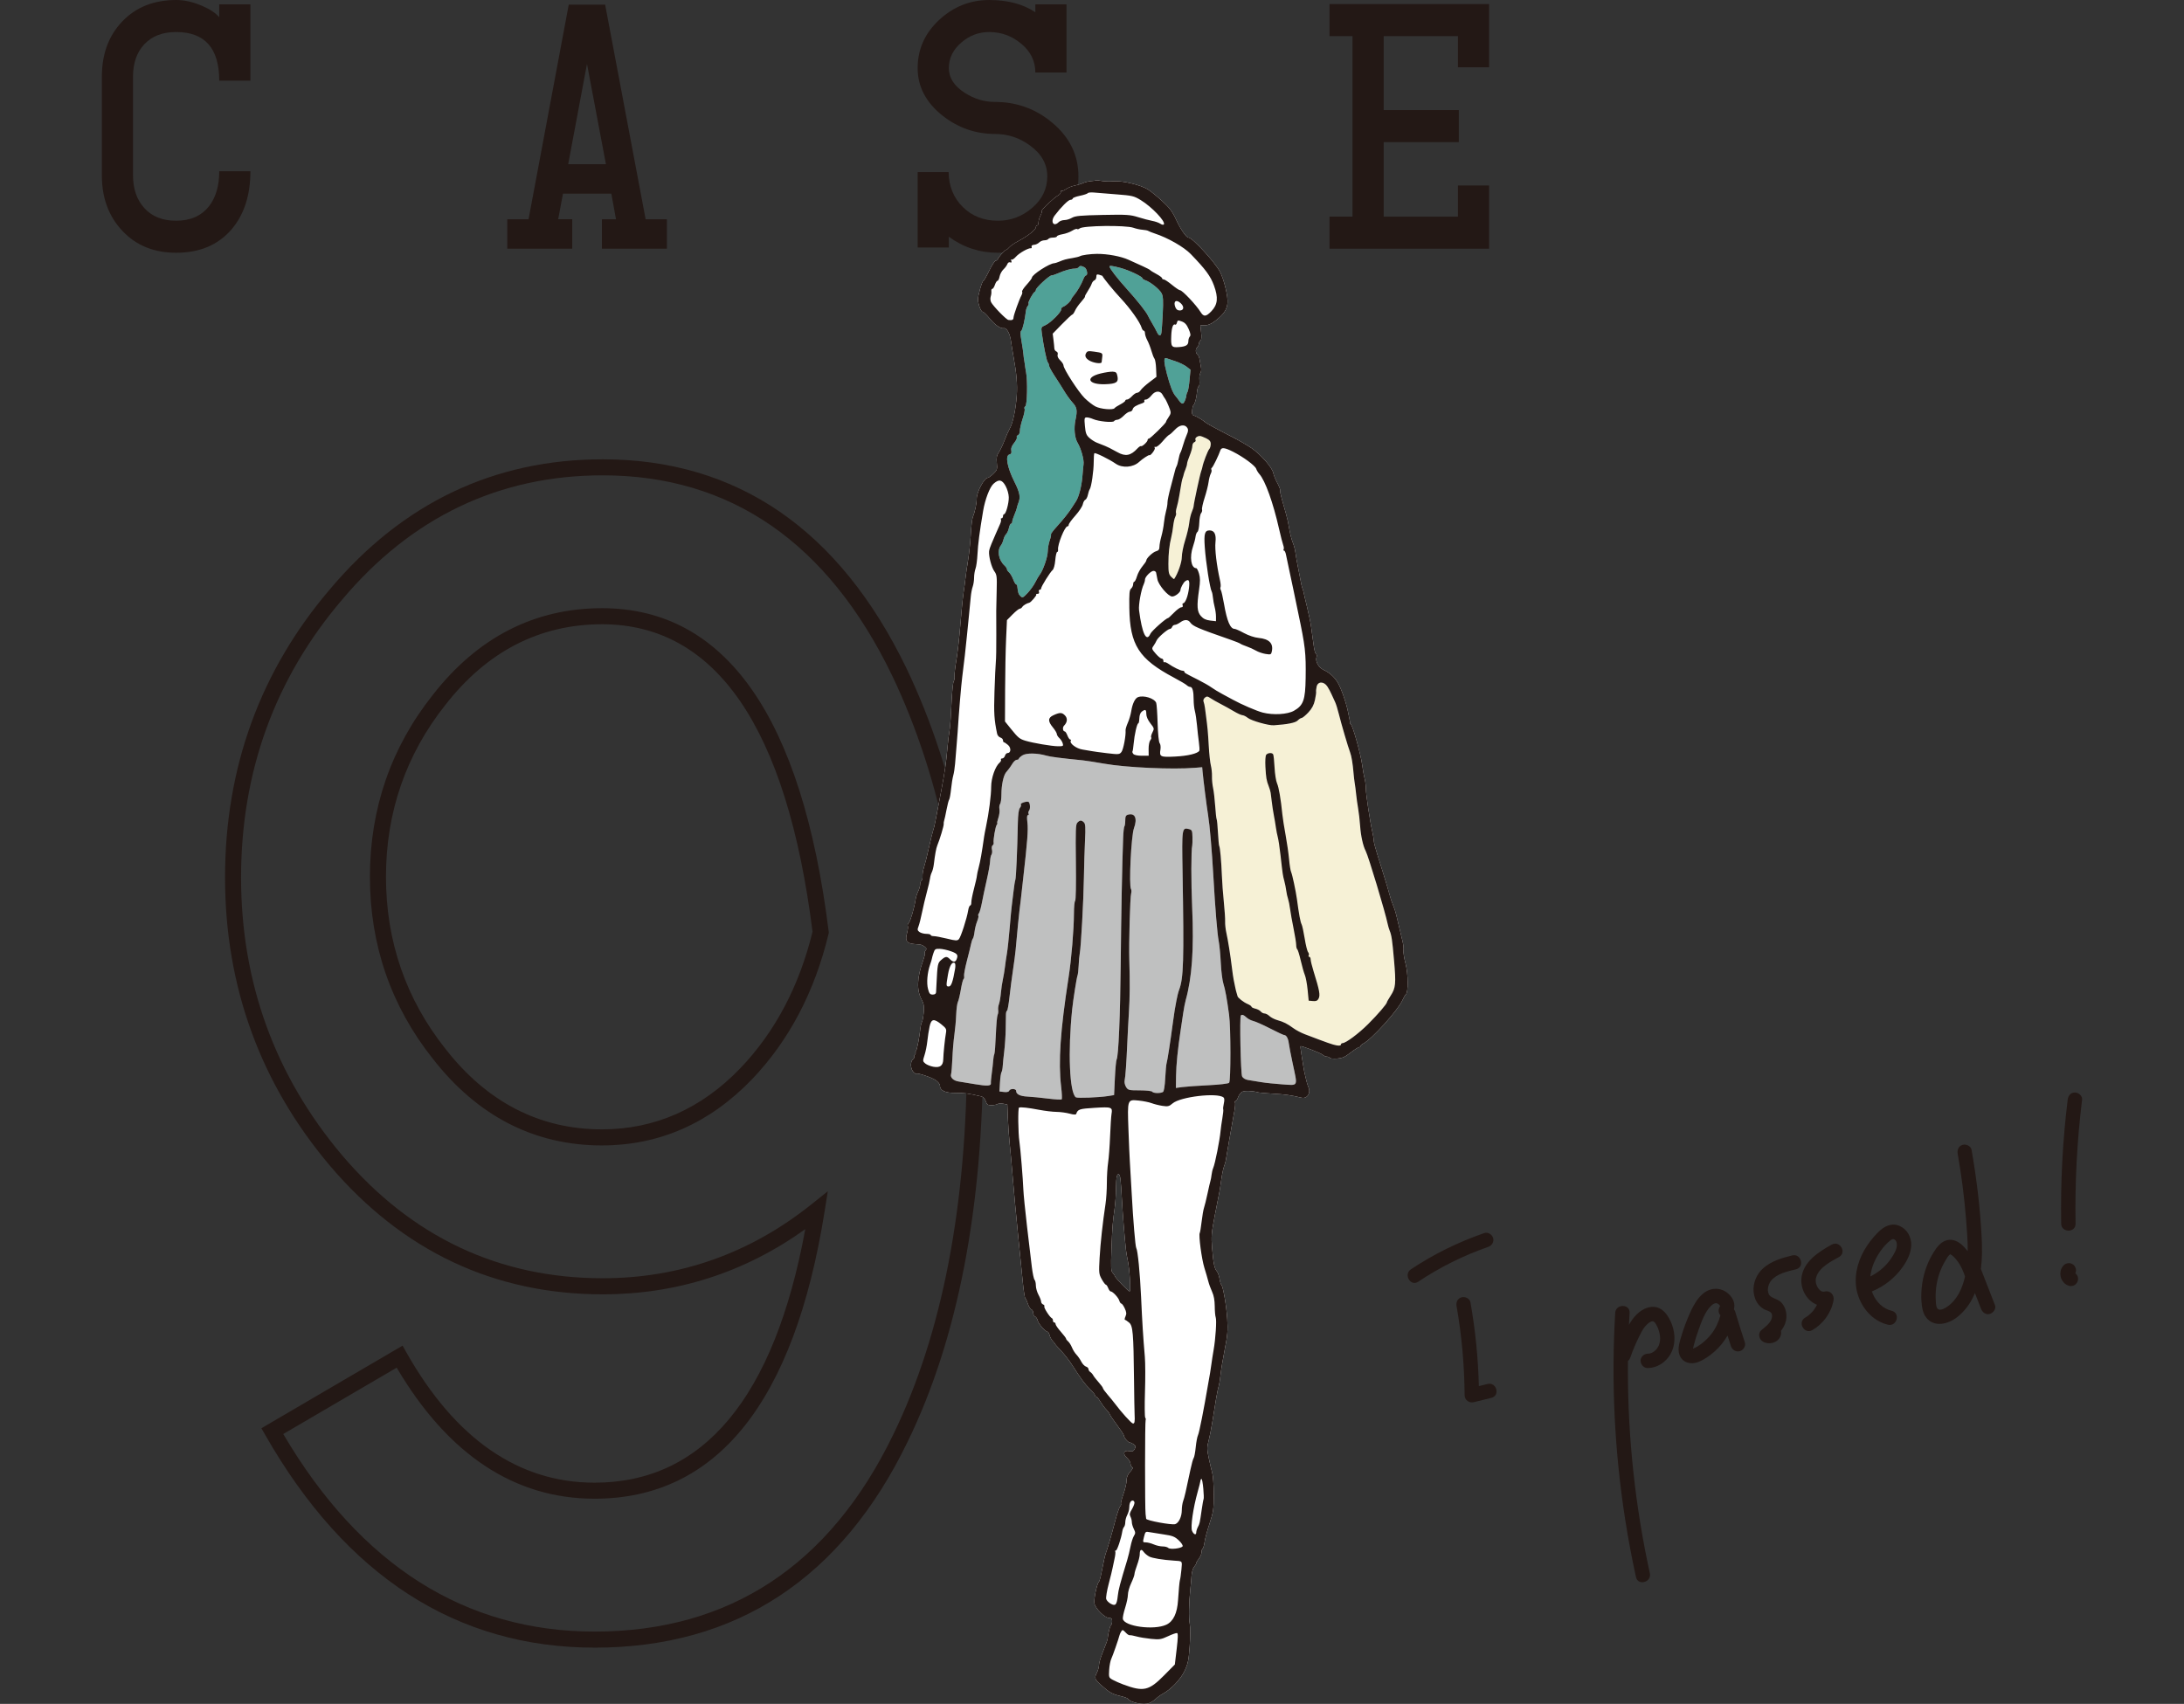
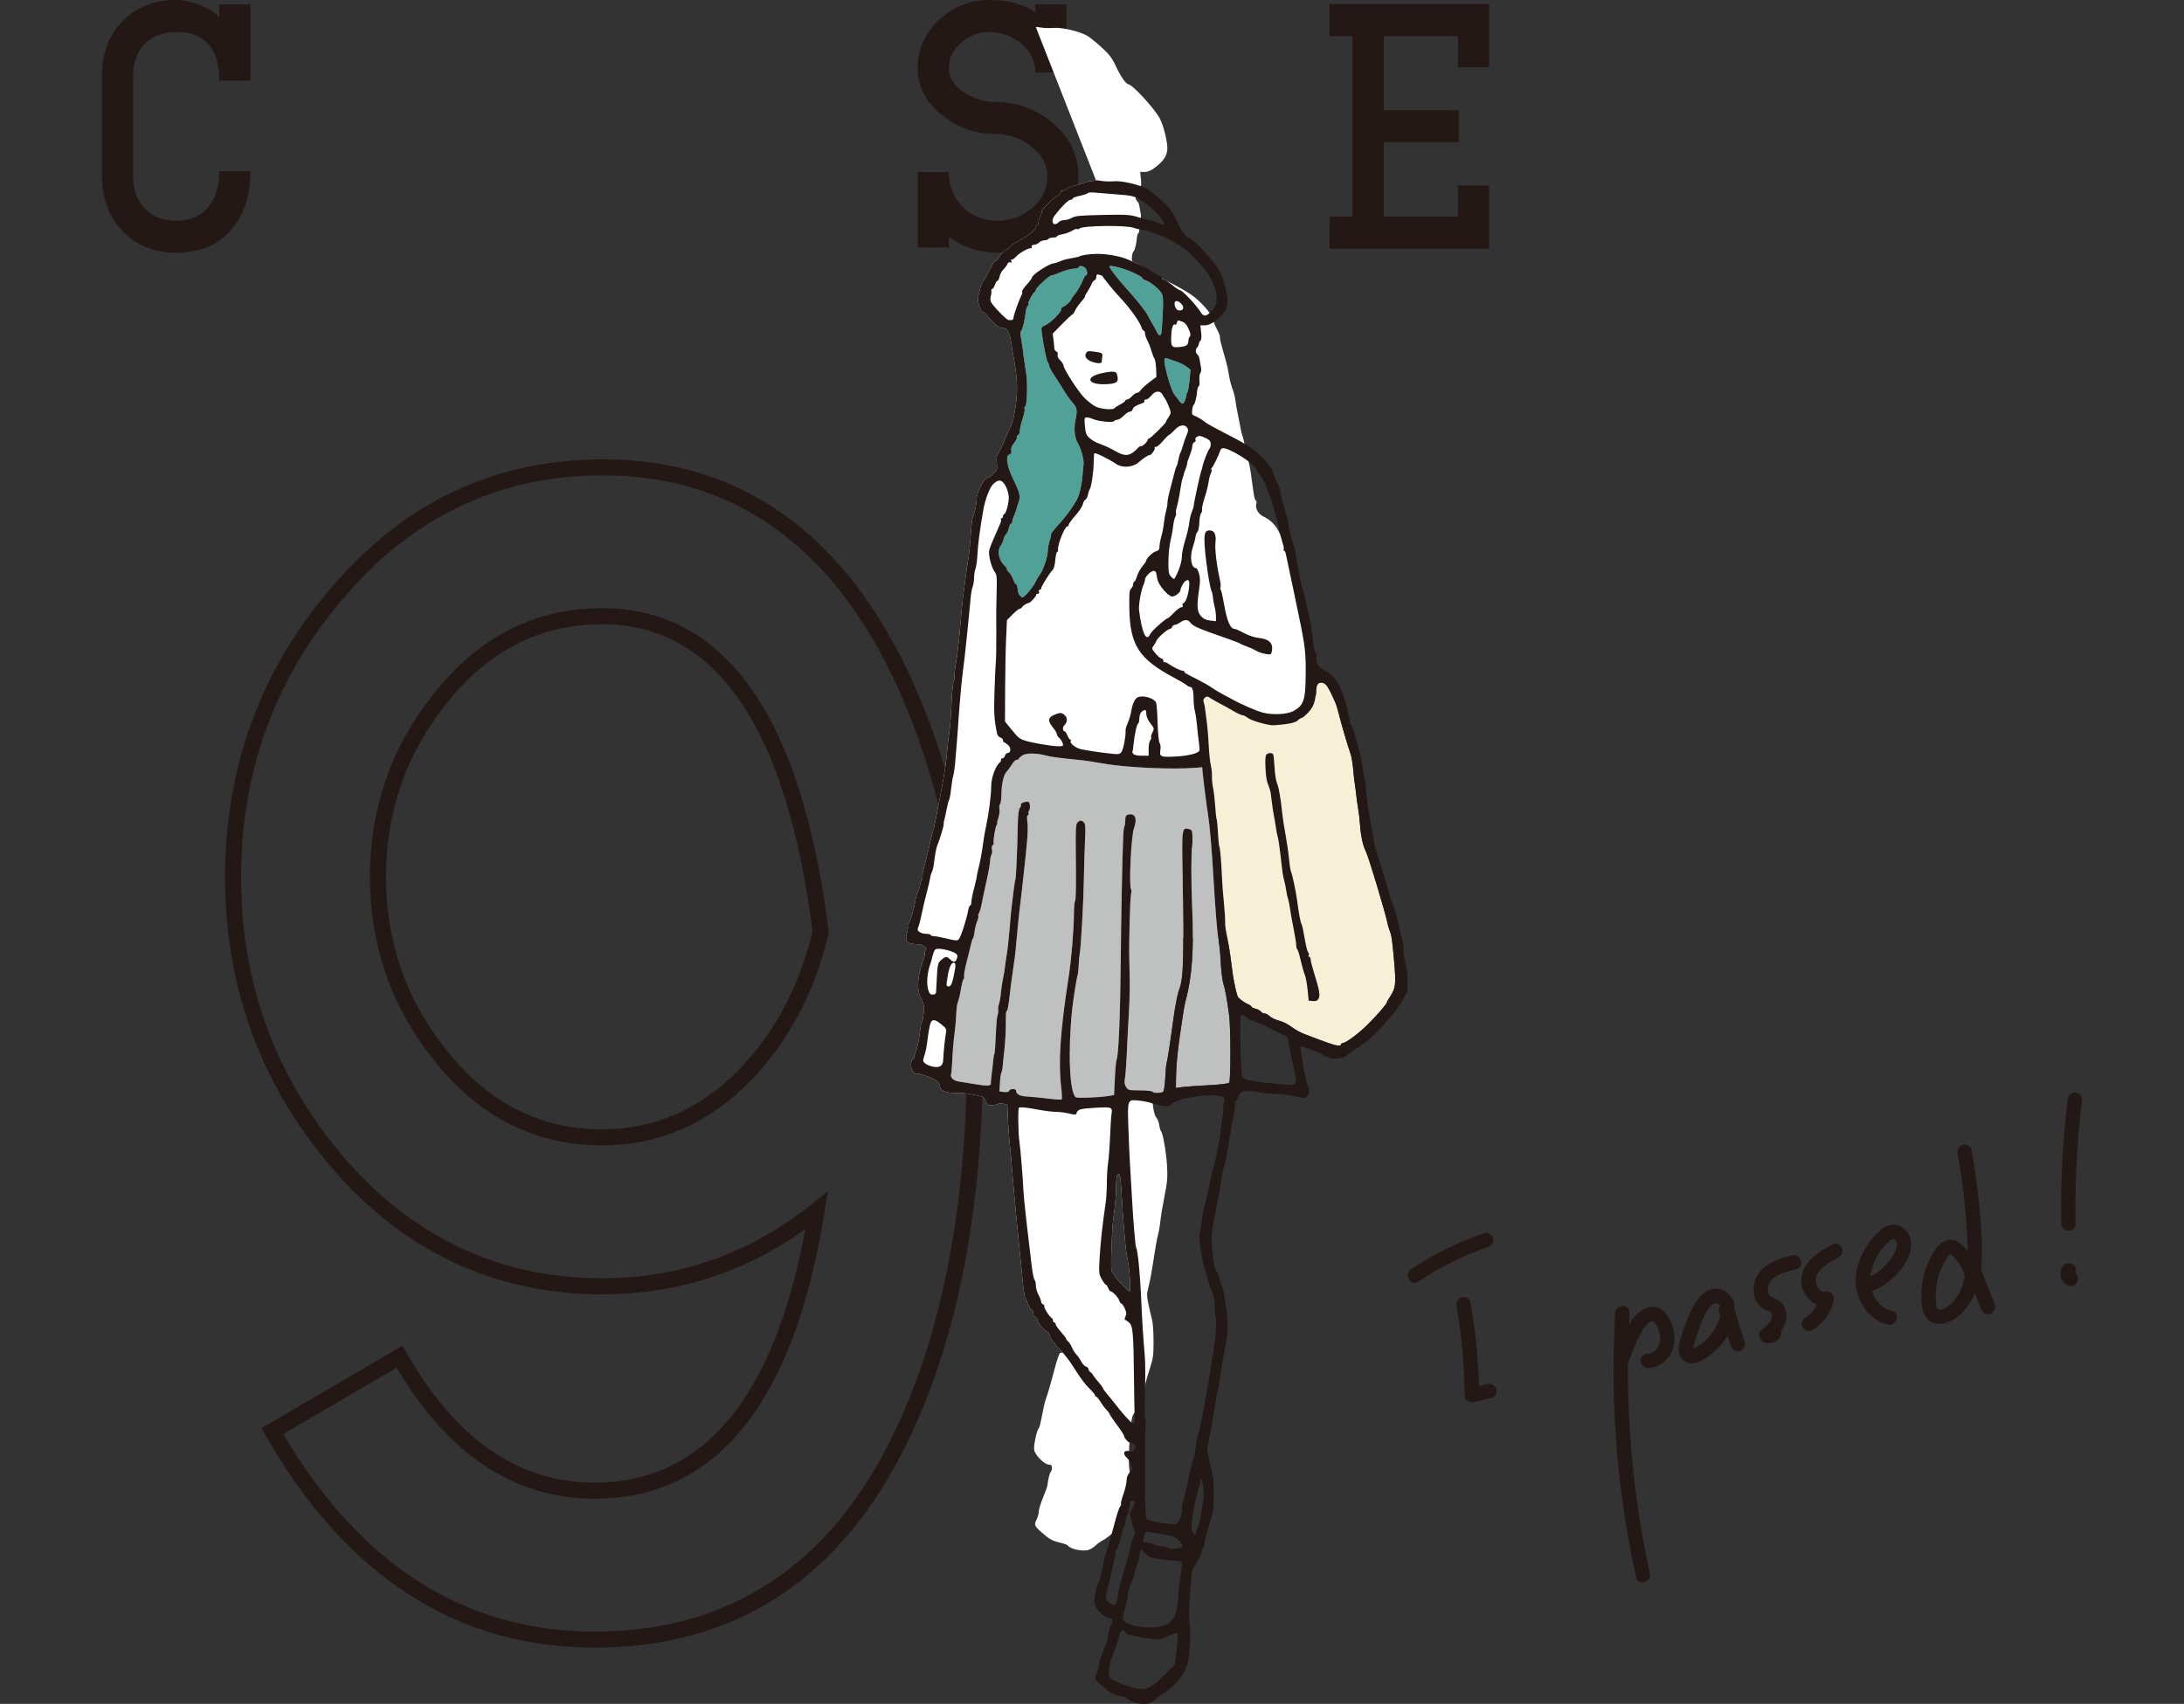
<svg xmlns="http://www.w3.org/2000/svg" version="1.1" viewBox="0 0 154.316 120.418">
  <rect x="0" y="0" width="154.316" height="120.418" fill="#333333" stroke="none" />
  <defs>
    <style>
      .cls-1 {
        fill: #bfc0c0;
      }

      .cls-2 {
        fill: #50a197;
      }

      .cls-3 {
        fill: #fff;
      }

      .cls-4 {
        fill: #231815;
      }

      .cls-5 {
        fill: #f6f1d6;
      }
    </style>
  </defs>
  <g>
    <g id="_レイヤー_1" data-name="レイヤー_1">
      <g>
        <g>
          <path class="cls-4" d="M15.491.309h2.202v5.392h-2.202c0-2.291-1.016-3.437-3.045-3.437-.953,0-1.699.284-2.238.853s-.809,1.332-.809,2.291v6.986c0,.959.27,1.733.809,2.322s1.285.884,2.238.884c1.008,0,1.781-.341,2.32-1.023.482-.613.725-1.438.725-2.476h2.202c0,1.701-.446,3.073-1.337,4.116-.947,1.098-2.251,1.646-3.91,1.646-1.564,0-2.83-.515-3.797-1.544-.968-1.028-1.451-2.332-1.451-3.91v-6.997c0-1.591.48-2.892,1.443-3.899.963-1.009,2.235-1.513,3.817-1.513.577,0,1.183.138,1.815.411.55.233.955.501,1.217.803V.309Z" />
-           <path class="cls-4" d="M40.433,15.496v2.079h-4.589v-2.079h1.502L40.186.329h2.572l2.861,15.167h1.502v2.079h-4.59v-2.079h.994s-.33-1.811-.33-1.811h-3.416l-.34,1.81h.993ZM40.147,11.606h2.666l-1.338-7.091-1.328,7.091Z" />
          <path class="cls-4" d="M73.155.309h2.201v4.815h-2.201c0-.801-.33-1.479-.992-2.031-.66-.553-1.417-.829-2.271-.829-.729,0-1.377.24-1.94.721-.606.508-.909,1.118-.909,1.831,0,.687.378,1.27,1.134,1.749.66.426,1.369.639,2.125.639,1.54,0,2.895.493,4.063,1.481,1.224,1.029,1.835,2.291,1.835,3.786s-.57,2.769-1.711,3.818c-1.143,1.049-2.469,1.574-3.981,1.574-1.278,0-2.434-.378-3.465-1.132v.761h-2.202v-5.33h2.187c.013.996.347,1.817,1,2.466.653.647,1.481.972,2.485.972.908,0,1.716-.305,2.424-.913s1.062-1.35,1.062-2.226c0-.861-.406-1.586-1.217-2.174-.743-.547-1.568-.82-2.476-.82-1.375,0-2.612-.433-3.712-1.297-1.17-.933-1.754-2.051-1.754-3.354,0-1.33.506-2.466,1.516-3.406,1.012-.939,2.191-1.409,3.539-1.409,1.307,0,2.393.288,3.26.864V.309Z" />
          <path class="cls-4" d="M103.015,13.109h2.202v4.466h-11.277v-2.264h1.625V2.552h-1.625V.288h11.277v4.466h-2.202v-2.202h-5.247v5.228h5.309v2.264h-5.309v5.269h5.247v-2.202Z" />
        </g>
        <g>
          <path class="cls-4" d="M105.502,87.5c-.069-.252-.365-.445-.626-.355-1.828.632-3.573,1.488-5.183,2.561-.542.361-.033,1.242.513.878,1.538-1.025,3.194-1.855,4.941-2.459.259-.089.431-.348.355-.625" />
          <path class="cls-4" d="M105.109,97.811c-.206.05-.411.101-.617.151-.048-1.986-.248-3.965-.594-5.922-.048-.271-.379-.423-.626-.355-.286.078-.403.354-.355.625.367,2.08.554,4.186.57,6.298.002.337.322.569.644.49.416-.102.832-.204,1.248-.306.636-.156.367-1.137-.27-.981" />
          <path class="cls-4" d="M116.744,93.377h0c.007-.002.012-.003.017-.004h.002c-.007.002-.013.003-.02.004M116.767,93.372h-.003c.035-.009.023-.005.003,0M116.196,93.799h0c.032-.044.009-.012,0,0M116.691,92.365c-.667.064-1.176.577-1.51,1.123-.029.048-.054.099-.082.148.013-.283.027-.566.044-.849.039-.653-.979-.651-1.017,0-.289,4.875-.047,9.772.704,14.597.213,1.365.468,2.723.763,4.073.14.639,1.121.369.981-.27-1.027-4.698-1.547-9.498-1.551-14.307,0-.231.002-.462.004-.693.074-.063.132-.148.168-.25.185-.528.371-.974.619-1.474.113-.228.228-.457.38-.662.021-.025.042-.05.063-.074.032-.037.066-.073.101-.108.039-.039.081-.076.123-.112.029-.02.057-.039.087-.057.021-.013.082-.041.089-.046.029-.01.057-.019.086-.026.013-.002.027-.002.04,0,.003,0,.014.004.027.008.013.012.075.047.066.033.013.012.025.024.037.036.005.005.029.034.041.048.008.011.018.025.018.025.017.029.035.057.052.086.03.053.058.108.084.163.002.005.023.051.031.069.007.016.017.042.016.039.022.061.043.122.061.184.019.062.035.125.048.188.006.027.011.055.016.082.003.016.005.022.006.024,0,.009,0,.017.003.032.025.284.012.41-.072.666,0,.002-.004.01-.007.019-.01.02-.033.066-.036.073-.03.055-.063.108-.099.159,0,.002-.009.011-.016.02-.016.018-.054.06-.052.058-.038.039-.078.076-.119.112t-.003.002s-.002,0-.004.003c-.026.017-.051.034-.077.05-.027.016-.053.031-.081.045-.005.002-.031.013-.046.021-.017.005-.038.012-.043.014-.029.009-.059.016-.089.023-.008.002-.016.003-.025.005.004-.003-.079.004-.09.005-.266.004-.521.23-.509.508.013.271.224.513.509.508.667-.012,1.269-.407,1.599-.979.355-.613.356-1.384.126-2.04-.224-.637-.682-1.377-1.464-1.302" />
          <path class="cls-4" d="M120.937,94.258c-.186.241-.419.474-.649.657-.182.144-.449.327-.662.397,0-.012.002-.023.002-.026.009-.049.022-.098.034-.146.094-.378.209-.75.341-1.116.209-.584.459-1.311.89-1.731.083-.081.163-.14.254-.17.026-.009.055-.017.084-.024-.009.006.051.005.031,0,.01.002.021.004.022.004.019.005.032.008.04.01t.002,0c.031.014.06.031.088.049.008.005.012.008.016.009.005.006.011.012.02.021.017.017.035.035.051.053.005.005.007.008.009.01-.007-.007-.02-.02.012.024.003.006.004.006.007.01.002.007.005.015.007.023-.131.202-.151.454.026.644-.126.476-.33.918-.625,1.302M119.625,95.431s.007.007.01.011c-.005.004-.016-.003-.01-.011M119.543,95.342s.002.001.006.005c-.09.038-.02-.033-.006-.005M121.543,92.301s0-.001,0-.001c0,0,0,0,0,0,.006-.018.016-.034.032-.045-.012.015-.021.031-.032.047M122.607,92.7c-.019-.064-.052-.12-.092-.168.069-.273.024-.56-.154-.826-.244-.366-.667-.624-1.114-.624-.985,0-1.532,1.013-1.872,1.791-.215.492-.406.994-.56,1.509-.129.433-.311.942-.142,1.387.21.554.814.689,1.327.487.423-.166.808-.441,1.146-.74.363-.321.673-.704.919-1.125.079.249.158.499.24.747.086.26.351.43.626.355.255-.07.442-.364.355-.626-.238-.719-.464-1.441-.679-2.167" />
          <path class="cls-4" d="M124.904,93.97c-.017.032-.016.019,0,0M126.631,88.726c-.728.179-1.464.394-2.04.897-.471.411-.745,1.058-.684,1.684.033.334.142.643.357.904.103.125.23.231.37.312.143.082.323.11.456.208.162.119.139.357.065.528-.133.31-.456.544-.707.753-.259.216-.155.641.103.798.419.255,1.032.112,1.243-.35.058-.129.075-.27.043-.398.244-.318.408-.684.387-1.111-.017-.349-.139-.685-.395-.931-.233-.222-.631-.26-.808-.483-.022-.028-.061-.109-.082-.187-.029-.111-.033-.185-.017-.319.018-.167.101-.38.22-.524.417-.503,1.159-.652,1.759-.801.636-.156.367-1.137-.27-.98" />
          <path class="cls-4" d="M129.425,87.96c-.946.523-2.064,1.24-2.145,2.435-.052.76.416,1.556,1.103,1.816-.179.377-.46.693-.838.913-.565.33-.053,1.209.514.878.769-.448,1.332-1.219,1.493-2.098.069-.379-.226-.726-.626-.626-.164.041-.321-.035-.46-.241-.155-.232-.213-.511-.144-.752.203-.71,1.023-1.119,1.616-1.447.574-.317.061-1.195-.513-.878" />
          <path class="cls-4" d="M133.63,88.928c-.364.547-.885.991-1.476,1.284.027-.262.09-.523.18-.775.237-.656.716-1.385,1.279-1.809.209-.158.388.035.412.271.038.365-.202.739-.395,1.029M134.245,86.652c-.596-.273-1.131.023-1.556.449-.377.379-.715.812-.977,1.278-.511.908-.754,1.995-.472,3.017.287,1.044,1.079,1.966,2.155,2.226.636.153.907-.827.27-.981-.624-.151-1.09-.62-1.339-1.203-.024-.055-.042-.112-.061-.168.877-.363,1.626-.952,2.178-1.733.318-.451.591-.991.601-1.553.01-.552-.289-1.098-.799-1.332" />
          <path class="cls-4" d="M137.572,92.359c-.147.099-.385.239-.571.193-.214-.055-.207-.415-.22-.592-.048-.663.035-1.317.247-1.947.114-.34.269-.663.458-.97.074-.12.147-.261.256-.354.061-.052.039-.047.091-.059-.074.017.034.039.084.079.447.359.749.949.928,1.507-.188.828-.556,1.66-1.273,2.143M139.965,89.682c.092-.729.093-1.473.056-2.201-.106-2.084-.354-4.163-.715-6.218-.048-.27-.379-.422-.626-.355-.286.079-.403.354-.355.626.267,1.52.464,3.05.588,4.588.061.761.127,1.539.12,2.311-.089-.113-.18-.223-.279-.327-.305-.32-.732-.578-1.191-.457-.418.111-.688.461-.91.808-.432.677-.718,1.456-.833,2.25-.06.416-.087.833-.056,1.253.03.414.085.838.351,1.173.551.694,1.53.447,2.139-.02.536-.411.95-.956,1.221-1.575.023-.052.044-.105.065-.158.145.374.291.749.437,1.123.096.247.345.445.625.355.241-.078.459-.36.355-.626-.33-.85-.661-1.7-.992-2.55" />
          <path class="cls-4" d="M146.655,86.481c-.051-2.927.103-5.855.461-8.761.033-.273-.258-.509-.509-.509-.303,0-.475.235-.509.509-.357,2.906-.511,5.834-.46,8.761.011.654,1.028.656,1.017,0" />
          <path class="cls-4" d="M146.683,90.024c-.014-.014-.03-.023-.045-.035.03-.066.049-.137.049-.21.003-.07-.012-.136-.044-.196-.02-.063-.055-.118-.105-.164-.097-.089-.224-.155-.36-.149-.132.006-.266.05-.359.149-.1.106-.183.239-.214.383-.033.154-.034.296.003.451.036.149.114.271.21.387.097.115.231.184.37.234.068.021.135.024.203.009.068-.003.131-.023.189-.06.059-.032.107-.076.143-.131.045-.05.075-.107.091-.173.029-.13.023-.277-.051-.392-.027-.034-.053-.069-.08-.103" />
          <path class="cls-4" d="M42.01,116.445c-9.742,0-17.568-5.053-23.262-15.019l-.278-.487,9.974-5.837.283.501c3.447,6.094,7.916,9.184,13.283,9.184,7.697,0,12.702-6.026,14.889-17.918-4.266,3.058-9.073,4.606-14.314,4.606-7.666,0-14.152-3.061-19.28-9.097-4.914-5.819-7.405-12.67-7.405-20.362,0-7.756,2.492-14.607,7.406-20.363,5.126-6.099,11.613-9.192,19.279-9.192,9.503,0,16.724,4.969,21.462,14.767,3.593,7.507,5.414,16.634,5.414,27.13,0,11.005-1.79,20.262-5.319,27.514-4.672,9.67-12.117,14.574-22.131,14.574ZM20.014,101.349c5.451,9.265,12.849,13.961,21.996,13.961,9.541,0,16.644-4.688,21.11-13.935,3.454-7.098,5.205-16.188,5.205-27.019,0-10.325-1.783-19.287-5.302-26.638-4.531-9.372-11.408-14.124-20.439-14.124-7.315,0-13.511,2.957-18.414,8.791-4.736,5.548-7.137,12.151-7.137,19.63,0,7.418,2.4,14.021,7.137,19.629,4.9,5.77,11.097,8.695,18.414,8.695,5.456,0,10.422-1.761,14.761-5.232l1.146-.917-.231,1.448c-2.145,13.458-7.612,20.282-16.249,20.282-5.655,0-10.357-3.116-13.982-9.262l-8.014,4.689ZM42.537,80.952c-4.769,0-8.793-2.064-11.962-6.135-2.943-3.707-4.438-8.031-4.438-12.849s1.495-9.141,4.441-12.853c3.167-4.067,7.191-6.132,11.959-6.132,8.736,0,14.124,7.68,16.013,22.826l.013.103-.023.1c-.979,4.088-2.802,7.547-5.42,10.28-2.979,3.092-6.539,4.659-10.582,4.659ZM42.537,44.119c-4.399,0-8.123,1.917-11.067,5.698-2.787,3.51-4.198,7.598-4.198,12.151s1.411,8.642,4.195,12.147c2.946,3.785,6.669,5.701,11.07,5.701,3.724,0,7.009-1.45,9.765-4.311,2.455-2.562,4.174-5.812,5.11-9.658-1.818-14.419-6.822-21.729-14.875-21.729Z" />
-           <path class="cls-3" d="M79.174,83.373c.026.226.068.84.095,1.364.043.868.194,2.749.286,3.576.021.185.078.525.129.763.138.648.23,2.193.131,2.193-.091,0-1.049-1.001-1.049-1.096,0-.033-.063-.124-.144-.21-.125-.132-.136-.363-.087-1.688.06-1.612.073-1.787.222-2.871.051-.366.094-.996.097-1.397.003-.4.03-.798.062-.882.1-.268.21-.162.258.248M77.442,12.749c-.018.016-.177.039-.353.052-.177.014-.425.073-.553.134-.129.061-.395.141-.599.181-.204.04-.476.15-.613.248-.14.1-.273.152-.307.119-.032-.03-.06.01-.06.086,0,.075-.084.185-.177.231-.269.133-1.209,1.018-1.164,1.095.023.037-.021.186-.099.338-.078.153-.139.366-.139.486,0,.115-.044.215-.093.215-.05,0-.093.057-.093.124,0,.172-.567.623-1.208.961-.279.147-.581.351-.664.45-.081.096-.184.182-.218.182-.094,0-.604.572-.604.677,0,.049-.056.085-.13.085-.071,0-.286.325-.474.716-.188.391-.373.715-.409.715-.089,0-.381,1.001-.381,1.306,0,.344.205.887.335.887.056,0,.282.219.502.486.368.449.752.71.984.672.208-.034.432.368.508.911.043.306.121.789.175,1.078.219,1.182.288,2,.234,2.766-.07.991-.272,1.947-.494,2.336-.089.157-.261.543-.381.858-.12.315-.3.69-.4.835-.139.202-.17.372-.134.743.043.448.026.501-.246.763-.158.152-.336.282-.386.282-.255,0-.79,1.001-.79,1.478,0,.348-.127.944-.285,1.335-.042.105-.102.639-.133,1.192-.03.553-.116,1.364-.19,1.812-.075.448-.158,1.023-.186,1.287-.028.262-.091.734-.139,1.049-.049.314-.149,1.325-.223,2.241-.074.915-.202,2.05-.284,2.513-.082.467-.138.956-.125,1.096.013.143-.015.315-.065.396-.049.079-.117.782-.153,1.573-.036.792-.088,1.572-.116,1.746-.077.48-.126.887-.176,1.449-.087.992-.172,1.573-.441,3.004-.421,2.241-.465,2.458-.566,2.765-.052.158-.189.716-.304,1.24-.115.525-.265,1.125-.334,1.335s-.117.497-.107.639c.01.143-.023.283-.074.315-.051.031-.093.152-.093.267,0,.116-.063.334-.14.486-.076.152-.158.41-.182.572-.085.582-.36,1.533-.48,1.66-.073.076-.103.174-.072.228.031.053.004.286-.062.525-.139.505-.012.702.481.745.176.015.377.034.455.042.073.007.223.077.316.148.139.105.154.161.069.266-.061.077-.085.154-.056.182.029.026-.03.276-.132.562-.431,1.211-.458,2.062-.086,2.747.147.271.176.457.14.886-.026.296-.081.601-.121.668-.042.07-.086.229-.101.363-.086.753-.245,1.586-.324,1.687-.051.067-.065.124-.03.124.033,0,.015.062-.038.129-.053.067-.079.152-.055.177.024.025-.019.103-.093.167-.204.174-.177.7.046.908.102.096.186.148.186.117,0-.104,1.05.236,1.356.439.177.117.316.285.316.381,0,.366.363.539,1.115.532.608-.007.901.034,1.821.249.122.029.243.163.302.334.082.243.144.286.404.286.167,0,.363-.037.432-.081.07-.045.251-.055.409-.023l.283.057.037.953c.021.525.077,1.319.125,1.765.049.444.15,1.563.224,2.479.074.918.239,2.699.366,3.957.128,1.259.281,2.782.339,3.386.059.601.139,1.118.177,1.144s.12.205.181.396c.061.19.172.371.246.4.077.03.135.139.135.253s.056.221.13.248c.072.026.158.162.192.305.055.229.557.782.709.782.036,0,.092.11.126.243.033.134.142.327.241.429.102.105.167.186.149.186s.163.205.399.453c.236.247.585.692.768.978.685,1.068.926,1.395,1.281,1.738.204.198.371.403.371.455,0,.057.034.095.084.095.047,0,.178.158.297.358.12.2.3.442.409.548.111.109.219.254.251.339.031.082.266.429.529.782.264.353.474.676.474.729,0,.143.295.487.418.487.055,0,.181.059.274.128.139.105.152.167.065.329-.085.161-.162.19-.385.145-.4-.079-.484.199-.149.493.13.114.242.301.242.407,0,.104.053.215.116.238.078.029.034.134-.14.324-.177.196-.255.382-.255.61,0,.184-.099.611-.223.964-.124.353-.2.659-.172.691s0,.119-.065.195c-.063.076-.216.52-.335.978-.267,1.02-.548,1.99-.672,2.317-.052.136-.165.634-.252,1.102-.086.467-.187.874-.223.899-.145.103-.39,1.261-.33,1.556.076.372.735,1.021,1.036,1.021.166,0,.214.052.214.233,0,.124-.039.258-.084.286-.069.043-.18.491-.237.959-.012.102-.051.209-.382,1.049-.124.314-.226.679-.226.81,0,.132-.063.363-.14.515-.204.402-.176.48.335.932.562.497.743.597,1.338.74.26.062.486.145.513.188.171.27,1.112.457,1.512.302.139-.055.355-.195.465-.302.115-.114.325-.265.483-.35.585-.313,1.259-1.019,1.541-1.615.241-.509.291-.753.363-1.764.047-.658.049-1.34.004-1.554-.081-.388-.061-1.545.041-2.451.031-.277.07-.711.085-.959.015-.247.097-.532.181-.629.083-.095.153-.216.153-.262,0-.048.082-.191.186-.324.104-.134.186-.331.186-.449,0-.114.036-.231.079-.257.044-.027.104-.229.135-.458.03-.224.19-.82.353-1.316.27-.823.297-1.011.297-2.05,0-.629-.048-1.316-.107-1.526-.059-.212-.171-.686-.251-1.068-.126-.601-.127-.749-.009-1.192.074-.276.185-.829.246-1.22.236-1.526.381-2.348.463-2.623.047-.157.11-.544.141-.858.031-.316.162-1.106.293-1.764.199-1.002.227-1.345.178-2.146-.059-.954-.301-2.342-.424-2.432-.036-.026-.091-.214-.121-.414-.031-.201-.114-.437-.184-.52-.18-.213-.248-.544-.342-1.64-.07-.832-.05-1.068.196-2.346.151-.782.293-1.507.316-1.612.023-.106.083-.496.135-.877.051-.382.14-.805.199-.954.058-.143.117-.355.128-.457.019-.174.367-2.175.602-3.462.051-.277.069-.547.041-.596-.03-.054-.015-.091.037-.091.049,0,.13-.124.182-.276.051-.153.18-.325.288-.384.167-.092.743-.072,1.124.038.077.023.557.065,1.077.095.846.048,1.233.103,1.988.282.418.099.693-.355.474-.785-.075-.147-.298-1.087-.344-1.449-.01-.078-.065-.424-.12-.758-.056-.334-.09-.628-.075-.643.051-.051,1.422.476,1.561.601.084.074.214.132.297.132.084,0,.171.038.2.086.029.048.255.071.516.053.373-.027.562-.11.961-.42.27-.209.546-.386.604-.386.056,0,.107-.039.107-.081,0-.043.083-.122.176-.167.582-.283,2.45-2.346,2.773-3.061.09-.2.2-.39.246-.425.181-.134.168-1.444-.02-2.169-.102-.391-.167-.803-.147-.925.021-.122-.006-.401-.06-.629-.053-.224-.155-.649-.223-.935-.068-.286-.172-.719-.228-.954-.056-.238-.16-.556-.232-.715-.072-.159-.179-.476-.241-.715-.061-.234-.213-.753-.335-1.144-.122-.391-.242-.78-.265-.858-.023-.079-.148-.477-.278-.887-.131-.41-.237-.828-.237-.93,0-.104-.042-.367-.095-.596-.168-.734-.463-2.684-.463-3.071,0-.21-.039-.531-.088-.715-.049-.186-.128-.629-.178-1.001-.097-.715-.655-2.724-.783-2.818-.051-.038-.08-.087-.075-.124.006-.037.006-.072,0-.086-.005-.013-.062-.3-.128-.644-.134-.696-.505-1.751-.758-2.155-.235-.376-.572-.672-.981-.862-.362-.169-.602-.613-.493-.911.032-.086.016-.178-.037-.21-.05-.032-.12-.263-.153-.51-.033-.248-.077-.561-.097-.692-.021-.133-.064-.448-.098-.715-.033-.261-.161-.887-.283-1.383-.122-.496-.234-.97-.246-1.049-.013-.076-.052-.21-.084-.286-.034-.081-.08-.267-.107-.429-.025-.156-.114-.61-.195-1.001-.081-.391-.167-.882-.19-1.083-.023-.2-.106-.521-.182-.705-.077-.188-.182-.577-.236-.873-.054-.295-.11-.598-.125-.677-.03-.155-.185-.725-.416-1.526-.083-.286-.139-.574-.124-.634.016-.06-.074-.295-.199-.524-.126-.229-.255-.548-.288-.711-.079-.387-.869-1.29-1.528-1.747-.288-.199-.874-.54-1.31-.763-.966-.492-1.886-.991-1.949-1.056-.118-.124-.625-.431-.792-.48-.151-.044-.18-.116-.153-.383.018-.182.066-.352.107-.38.089-.061.209-.531.242-.951.015-.181.067-.346.115-.362.05-.016.072-.2.051-.42-.02-.219.008-.447.065-.519.056-.071.077-.248.047-.391-.03-.142-.075-.391-.098-.544-.022-.152-.08-.307-.125-.337-.158-.106-.193-.385-.065-.516.074-.077.139-.21.139-.286,0-.077.05-.175.107-.21.07-.044.088-.243.051-.577l-.056-.51h.326c.224,0,.455-.102.743-.326.585-.457.797-.766.849-1.238.049-.449-.24-1.659-.527-2.213-.358-.686-1.953-2.422-2.227-2.422-.158,0-.571-.601-.885-1.287-.248-.544-.451-.814-.977-1.297-.363-.333-.825-.708-1.017-.826-.522-.318-1.803-.623-2.407-.571-.278.023-.671.012-.864-.024-.195-.037-.367-.054-.385-.038" />
-           <path class="cls-5" d="M85.217,30.973c.251.123.33.221.33.41,0,.134-.047.296-.102.353-.103.105-.436.972-.487,1.268-.013.076-.052.21-.083.286-.074.181-.536,2.317-.536,2.48,0,.061-.06.252-.13.414-.073.169-.152.511-.181.778-.028.262-.157.81-.288,1.22-.131.41-.237.945-.237,1.192,0,.372-.28,1.173-.54,1.545-.015.022-.108-.048-.217-.162-.16-.168-.191-.315-.191-.906,0-.734.065-1.336.204-1.888.047-.186.107-.539.136-.796.028-.258.094-.543.148-.644.051-.095.076-.22.051-.262-.026-.046-.003-.224.051-.406.055-.181.132-.534.176-.801.151-.925.193-1.145.248-1.287.029-.076.061-.188.069-.238.007-.052.065-.22.125-.363.06-.143.112-.327.112-.396,0-.071.083-.329.185-.576.103-.248.186-.547.186-.668,0-.124.063-.244.144-.277.084-.033.118-.101.081-.162-.067-.112.11-.271.305-.274.062,0,.255.069.441.16" />
+           <path class="cls-3" d="M79.174,83.373c.026.226.068.84.095,1.364.043.868.194,2.749.286,3.576.021.185.078.525.129.763.138.648.23,2.193.131,2.193-.091,0-1.049-1.001-1.049-1.096,0-.033-.063-.124-.144-.21-.125-.132-.136-.363-.087-1.688.06-1.612.073-1.787.222-2.871.051-.366.094-.996.097-1.397.003-.4.03-.798.062-.882.1-.268.21-.162.258.248M77.442,12.749c-.018.016-.177.039-.353.052-.177.014-.425.073-.553.134-.129.061-.395.141-.599.181-.204.04-.476.15-.613.248-.14.1-.273.152-.307.119-.032-.03-.06.01-.06.086,0,.075-.084.185-.177.231-.269.133-1.209,1.018-1.164,1.095.023.037-.021.186-.099.338-.078.153-.139.366-.139.486,0,.115-.044.215-.093.215-.05,0-.093.057-.093.124,0,.172-.567.623-1.208.961-.279.147-.581.351-.664.45-.081.096-.184.182-.218.182-.094,0-.604.572-.604.677,0,.049-.056.085-.13.085-.071,0-.286.325-.474.716-.188.391-.373.715-.409.715-.089,0-.381,1.001-.381,1.306,0,.344.205.887.335.887.056,0,.282.219.502.486.368.449.752.71.984.672.208-.034.432.368.508.911.043.306.121.789.175,1.078.219,1.182.288,2,.234,2.766-.07.991-.272,1.947-.494,2.336-.089.157-.261.543-.381.858-.12.315-.3.69-.4.835-.139.202-.17.372-.134.743.043.448.026.501-.246.763-.158.152-.336.282-.386.282-.255,0-.79,1.001-.79,1.478,0,.348-.127.944-.285,1.335-.042.105-.102.639-.133,1.192-.03.553-.116,1.364-.19,1.812-.075.448-.158,1.023-.186,1.287-.028.262-.091.734-.139,1.049-.049.314-.149,1.325-.223,2.241-.074.915-.202,2.05-.284,2.513-.082.467-.138.956-.125,1.096.013.143-.015.315-.065.396-.049.079-.117.782-.153,1.573-.036.792-.088,1.572-.116,1.746-.077.48-.126.887-.176,1.449-.087.992-.172,1.573-.441,3.004-.421,2.241-.465,2.458-.566,2.765-.052.158-.189.716-.304,1.24-.115.525-.265,1.125-.334,1.335s-.117.497-.107.639c.01.143-.023.283-.074.315-.051.031-.093.152-.093.267,0,.116-.063.334-.14.486-.076.152-.158.41-.182.572-.085.582-.36,1.533-.48,1.66-.073.076-.103.174-.072.228.031.053.004.286-.062.525-.139.505-.012.702.481.745.176.015.377.034.455.042.073.007.223.077.316.148.139.105.154.161.069.266-.061.077-.085.154-.056.182.029.026-.03.276-.132.562-.431,1.211-.458,2.062-.086,2.747.147.271.176.457.14.886-.026.296-.081.601-.121.668-.042.07-.086.229-.101.363-.086.753-.245,1.586-.324,1.687-.051.067-.065.124-.03.124.033,0,.015.062-.038.129-.053.067-.079.152-.055.177.024.025-.019.103-.093.167-.204.174-.177.7.046.908.102.096.186.148.186.117,0-.104,1.05.236,1.356.439.177.117.316.285.316.381,0,.366.363.539,1.115.532.608-.007.901.034,1.821.249.122.029.243.163.302.334.082.243.144.286.404.286.167,0,.363-.037.432-.081.07-.045.251-.055.409-.023l.283.057.037.953c.021.525.077,1.319.125,1.765.049.444.15,1.563.224,2.479.074.918.239,2.699.366,3.957.128,1.259.281,2.782.339,3.386.059.601.139,1.118.177,1.144s.12.205.181.396c.061.19.172.371.246.4.077.03.135.139.135.253s.056.221.13.248c.072.026.158.162.192.305.055.229.557.782.709.782.036,0,.092.11.126.243.033.134.142.327.241.429.102.105.167.186.149.186s.163.205.399.453s0,.119-.065.195c-.063.076-.216.52-.335.978-.267,1.02-.548,1.99-.672,2.317-.052.136-.165.634-.252,1.102-.086.467-.187.874-.223.899-.145.103-.39,1.261-.33,1.556.076.372.735,1.021,1.036,1.021.166,0,.214.052.214.233,0,.124-.039.258-.084.286-.069.043-.18.491-.237.959-.012.102-.051.209-.382,1.049-.124.314-.226.679-.226.81,0,.132-.063.363-.14.515-.204.402-.176.48.335.932.562.497.743.597,1.338.74.26.062.486.145.513.188.171.27,1.112.457,1.512.302.139-.055.355-.195.465-.302.115-.114.325-.265.483-.35.585-.313,1.259-1.019,1.541-1.615.241-.509.291-.753.363-1.764.047-.658.049-1.34.004-1.554-.081-.388-.061-1.545.041-2.451.031-.277.07-.711.085-.959.015-.247.097-.532.181-.629.083-.095.153-.216.153-.262,0-.048.082-.191.186-.324.104-.134.186-.331.186-.449,0-.114.036-.231.079-.257.044-.027.104-.229.135-.458.03-.224.19-.82.353-1.316.27-.823.297-1.011.297-2.05,0-.629-.048-1.316-.107-1.526-.059-.212-.171-.686-.251-1.068-.126-.601-.127-.749-.009-1.192.074-.276.185-.829.246-1.22.236-1.526.381-2.348.463-2.623.047-.157.11-.544.141-.858.031-.316.162-1.106.293-1.764.199-1.002.227-1.345.178-2.146-.059-.954-.301-2.342-.424-2.432-.036-.026-.091-.214-.121-.414-.031-.201-.114-.437-.184-.52-.18-.213-.248-.544-.342-1.64-.07-.832-.05-1.068.196-2.346.151-.782.293-1.507.316-1.612.023-.106.083-.496.135-.877.051-.382.14-.805.199-.954.058-.143.117-.355.128-.457.019-.174.367-2.175.602-3.462.051-.277.069-.547.041-.596-.03-.054-.015-.091.037-.091.049,0,.13-.124.182-.276.051-.153.18-.325.288-.384.167-.092.743-.072,1.124.038.077.023.557.065,1.077.095.846.048,1.233.103,1.988.282.418.099.693-.355.474-.785-.075-.147-.298-1.087-.344-1.449-.01-.078-.065-.424-.12-.758-.056-.334-.09-.628-.075-.643.051-.051,1.422.476,1.561.601.084.074.214.132.297.132.084,0,.171.038.2.086.029.048.255.071.516.053.373-.027.562-.11.961-.42.27-.209.546-.386.604-.386.056,0,.107-.039.107-.081,0-.043.083-.122.176-.167.582-.283,2.45-2.346,2.773-3.061.09-.2.2-.39.246-.425.181-.134.168-1.444-.02-2.169-.102-.391-.167-.803-.147-.925.021-.122-.006-.401-.06-.629-.053-.224-.155-.649-.223-.935-.068-.286-.172-.719-.228-.954-.056-.238-.16-.556-.232-.715-.072-.159-.179-.476-.241-.715-.061-.234-.213-.753-.335-1.144-.122-.391-.242-.78-.265-.858-.023-.079-.148-.477-.278-.887-.131-.41-.237-.828-.237-.93,0-.104-.042-.367-.095-.596-.168-.734-.463-2.684-.463-3.071,0-.21-.039-.531-.088-.715-.049-.186-.128-.629-.178-1.001-.097-.715-.655-2.724-.783-2.818-.051-.038-.08-.087-.075-.124.006-.037.006-.072,0-.086-.005-.013-.062-.3-.128-.644-.134-.696-.505-1.751-.758-2.155-.235-.376-.572-.672-.981-.862-.362-.169-.602-.613-.493-.911.032-.086.016-.178-.037-.21-.05-.032-.12-.263-.153-.51-.033-.248-.077-.561-.097-.692-.021-.133-.064-.448-.098-.715-.033-.261-.161-.887-.283-1.383-.122-.496-.234-.97-.246-1.049-.013-.076-.052-.21-.084-.286-.034-.081-.08-.267-.107-.429-.025-.156-.114-.61-.195-1.001-.081-.391-.167-.882-.19-1.083-.023-.2-.106-.521-.182-.705-.077-.188-.182-.577-.236-.873-.054-.295-.11-.598-.125-.677-.03-.155-.185-.725-.416-1.526-.083-.286-.139-.574-.124-.634.016-.06-.074-.295-.199-.524-.126-.229-.255-.548-.288-.711-.079-.387-.869-1.29-1.528-1.747-.288-.199-.874-.54-1.31-.763-.966-.492-1.886-.991-1.949-1.056-.118-.124-.625-.431-.792-.48-.151-.044-.18-.116-.153-.383.018-.182.066-.352.107-.38.089-.061.209-.531.242-.951.015-.181.067-.346.115-.362.05-.016.072-.2.051-.42-.02-.219.008-.447.065-.519.056-.071.077-.248.047-.391-.03-.142-.075-.391-.098-.544-.022-.152-.08-.307-.125-.337-.158-.106-.193-.385-.065-.516.074-.077.139-.21.139-.286,0-.077.05-.175.107-.21.07-.044.088-.243.051-.577l-.056-.51h.326c.224,0,.455-.102.743-.326.585-.457.797-.766.849-1.238.049-.449-.24-1.659-.527-2.213-.358-.686-1.953-2.422-2.227-2.422-.158,0-.571-.601-.885-1.287-.248-.544-.451-.814-.977-1.297-.363-.333-.825-.708-1.017-.826-.522-.318-1.803-.623-2.407-.571-.278.023-.671.012-.864-.024-.195-.037-.367-.054-.385-.038" />
          <path class="cls-5" d="M93.789,48.519c.099.151.227.391.296.553.068.162.173.39.241.525.067.131.188.514.271.858.158.648.667,2.383.798,2.718.095.241.19.81.24,1.43.021.267.061.603.089.763.029.16.072.496.098.763.025.26.088.715.139,1.001.051.287.115.849.142,1.24.048.705.207,1.421.393,1.774.193.366,1.374,4.291,1.561,5.187.028.133.084.323.128.429.14.342.185.649.313,2.098.147,1.669.12,1.96-.236,2.508-.149.229-.266.436-.266.468,0,.111-.651.868-1.329,1.544-.669.668-1.57,1.339-1.802,1.343-.065,0-.121.05-.121.107,0,.065-.111.086-.297.055-.272-.046-.641-.176-2.258-.793-.26-.1-.607-.282-.789-.415-.446-.326-.702-.455-1.134-.575-.204-.057-.459-.187-.566-.289-.112-.106-.263-.186-.353-.186-.084,0-.209-.065-.265-.138-.058-.075-.232-.167-.381-.201-.149-.033-.274-.097-.274-.138,0-.043-.121-.127-.279-.194-.278-.118-.69-.439-.706-.55-.005-.035-.033-.133-.06-.21-.029-.081-.075-.266-.107-.429-.031-.162-.078-.389-.107-.524-.028-.132-.084-.515-.125-.858-.102-.849-.281-1.966-.396-2.48-.054-.238-.09-.586-.083-.782.008-.193-.034-.82-.093-1.382-.058-.563-.121-1.42-.139-1.889-.037-.991-.123-1.953-.184-2.059-.024-.042-.064-.468-.09-.944-.025-.477-.067-.905-.093-.949-.025-.045-.071-.458-.102-.925-.031-.468-.097-1.036-.149-1.273-.051-.239-.086-.61-.079-.835.008-.219-.028-.569-.079-.763-.051-.198-.118-.825-.151-1.406-.053-.964-.081-1.266-.191-2.098-.022-.162-.054-.41-.076-.572-.021-.162-.063-.353-.097-.439-.037-.092,0-.203.093-.281.127-.107.195-.101.399.038.138.093.451.271.711.405.26.134.669.36.929.515.26.155.53.279.613.281.083.003.251.087.381.191.252.202,1.468.547,1.839.522.966-.065,1.527-.177,1.682-.336.093-.095.227-.181.283-.181.058,0,.272-.177.469-.386.258-.275.393-.53.469-.883.06-.276.097-.533.084-.581-.013-.047.004-.21.037-.363.083-.381.512-.386.759-.009" />
          <path class="cls-2" d="M76.629,18.892c.177.097.261.571.102.571-.045,0-.131.124-.185.267-.139.362-.434.872-.659,1.135-.106.123-.187.239-.187.267,0,.112-.353.456-.548.534-.121.048-.197.135-.176.2.052.157-.753.963-1.115,1.118-.3.128-.306.141-.248.57.114.858.341,1.962.421,2.05.045.049.087.157.087.224,0,.071.155.367.348.663.193.296.39.602.441.687.052.084.213.343.363.581.149.239.386.556.532.715.291.317.327.544.188,1.192-.129.601-.065,1.276.154,1.64.241.401.459,1.197.414,1.507-.019.131-.053.496-.077.811-.055.734-.258,1.521-.473,1.831-.092.133-.214.318-.263.4-.182.307-.641.887-1.079,1.364-.245.267-.429.514-.409.548.021.035-.02.229-.093.439-.073.211-.132.548-.135.768-.006.4-.335,1.35-.572,1.649-.072.091-.211.329-.315.539-.103.21-.342.542-.539.749-.325.343-.365.36-.511.214-.132-.132-.167-.243-.218-.701-.007-.066-.046-.123-.083-.123-.039,0-.132-.163-.209-.363-.077-.2-.206-.418-.288-.486-.084-.07-.149-.168-.149-.224s-.074-.169-.167-.254c-.428-.393-.547-1.071-.254-1.439.064-.08.141-.258.175-.401.033-.143.118-.314.19-.386.073-.072.159-.262.195-.434.037-.171.102-.305.149-.305.048,0,.084-.057.084-.133,0-.073.071-.301.157-.501.087-.2.167-.426.177-.496.01-.068.05-.205.086-.291.184-.443.13-.753-.276-1.564-.497-.991-.648-1.819-.349-1.903.14-.039.174-.109.14-.28-.032-.158.03-.325.199-.535.139-.171.222-.346.191-.4-.03-.051.009-.122.083-.152.079-.033.138-.167.135-.31-.003-.141.084-.52.195-.854s.171-.645.135-.701c-.035-.054-.01-.136.056-.177.129-.083.167-1.773.053-2.383-.034-.182-.078-.465-.095-.62-.019-.162-.041-.307-.051-.334-.011-.027-.029-.172-.042-.334-.013-.157-.076-.581-.139-.944-.085-.477-.089-.675-.014-.722.088-.056.26-.794.329-1.414.013-.114.072-.268.13-.338.056-.067.08-.157.052-.186-.06-.061.325-.765.445-.817.041-.017.075-.08.075-.137,0-.143.947-1.016,1.105-1.018.068-.002.251-.059.418-.133.493-.216.944-.346,1.199-.346.13,0,.267-.044.298-.095.071-.122.194-.121.417,0" />
          <path class="cls-2" d="M79.174,18.937c.585.156,1.542.607,1.542.726,0,.042.093.106.204.141.353.112,1.01.639,1.156.927.108.213.124.506.08,1.431-.031.639-.076,1.262-.1,1.382-.049.246-.189.201-.326-.104-.052-.116-.197-.382-.322-.592-.125-.21-.255-.445-.29-.524-.118-.272-.769-1.097-1.513-1.917-.649-.715-1.211-1.446-1.211-1.574,0-.074.223-.045.78.104" />
          <path class="cls-2" d="M83.039,25.528c.279.088.64.262.794.381l.284.22-.065.715c-.036.391-.099.771-.14.839-.04.067-.078.168-.081.219-.022.277-.172.62-.272.62-.063,0-.169-.086-.246-.2-.077-.114-.179-.249-.239-.315-.201-.221-.385-.686-.622-1.573-.231-.868-.239-1.208-.026-1.113.056.024.334.119.613.207" />
          <path class="cls-1" d="M73.935,53.406c.284.082.948.168,2.601.335.229.023.901.128,1.487.232,1.543.275,4.83.424,6.41.292l.511-.043.024.286c.042.502.302,2.556.393,3.099.113.675.272,2.518.374,4.339.13,2.298.276,4.062.378,4.577.052.265.117.945.145,1.526.028.582.11,1.236.183,1.469.131.414.247,1.049.403,2.203.124.915.126,4.677.003,4.806-.058.06-.686.133-1.467.172-.752.036-1.574.094-1.83.128l-.464.062.011-.839c.011-.808.123-1.917.331-3.28.052-.344.131-.875.178-1.192.046-.315.125-.723.177-.906.44-1.575.582-3.595.455-6.475-.081-1.831-.08-4.126.003-4.444.013-.053.02-.32.015-.596-.008-.448-.034-.507-.241-.56-.504-.129-.511-.084-.458,3.044.106,6.303.071,7.481-.243,8.316-.06.16-.144.496-.191.762-.047.267-.1.561-.121.668-.021.105-.085.553-.144,1.001-.158,1.202-.376,2.601-.429,2.756-.027.078-.071.553-.096,1.049-.029.563-.089.934-.158.98-.167.11-.692.099-.761-.017-.031-.052-.423-.095-.879-.095-.771,0-.831-.015-.97-.238-.084-.134-.128-.335-.101-.458.059-.27.127-1.23.19-2.689.028-.63.077-1.574.111-2.098.068-1.08.077-2.184.03-3.719-.037-1.221.054-4.474.132-4.73.029-.096.023-.236-.013-.296-.157-.261.014-3.767.21-4.301.253-.686.08-1.089-.411-.959-.163.043-.204.125-.204.411,0,.2-.027.385-.06.42-.033.033-.074.395-.089.796-.071,1.842-.142,5.531-.173,8.897-.034,3.671-.156,6.561-.288,6.78-.037.063-.093.658-.124,1.316l-.056,1.202-.418.066c-.65.104-2.184.164-2.285.09-.446-.327-.567-3.227-.259-6.212.069-.667.317-2.245.375-2.384.033-.078.071-.4.084-.715.012-.315.047-.701.078-.858.088-.465.265-3.691.292-5.34.013-.84.05-2.035.08-2.656.044-.897.029-1.157-.074-1.26-.179-.179-.287-.175-.468.015-.118.124-.132.501-.103,2.809.018,1.516-.004,2.688-.052,2.718-.046.028-.084.424-.086.881-.003,1.157-.178,3.243-.382,4.549-.581,3.738-.73,5.942-.522,7.705.055.458.072.858.038.892-.033.034-.464.011-.966-.052-.501-.064-1.142-.127-1.435-.141-.539-.027-.818-.164-.818-.403,0-.172-.428-.18-.492-.009-.03.079-.163.11-.367.085l-.32-.038.037-.629c.02-.343.069-.675.107-.73.037-.054.078-.252.088-.434.01-.182.058-.658.107-1.048.048-.396.094-1.078.102-1.526.008-.449.016-.928.018-1.073.003-.143.037-.262.075-.262s.118-.444.176-.978c.059-.534.172-1.41.251-1.931.079-.524.161-1.147.182-1.383.124-1.382.239-2.564.274-2.813.023-.157.06-.457.083-.667.023-.212.104-.935.182-1.621.296-2.604.355-3.391.295-3.901-.045-.372-.033-.534.038-.534.056,0,.075-.045.042-.1-.032-.054-.014-.157.04-.224.092-.114.076-.497-.026-.601-.085-.087-.617.077-.559.172.032.054.003.162-.068.248-.082.1-.132.467-.144,1.068-.039,1.955-.123,3.875-.177,4.015-.03.078-.091.467-.134.858-.043.391-.096.823-.116.953-.021.132-.088.84-.149,1.574-.061.734-.149,1.55-.195,1.812-.047.267-.108.687-.139.954-.032.266-.097.659-.149.891-.051.228-.114.658-.139.954-.026.295-.087.646-.135.777-.049.133-.074.322-.056.429.018.105,0,.259-.042.343-.04.084-.097.72-.125,1.416-.028.696-.076,1.307-.107,1.359-.03.053-.066.253-.079.444-.013.191-.058.605-.102.92-.043.315-.071.619-.061.677.035.206-.25.226-1.114.08-.474-.081-.998-.167-1.161-.191-.372-.055-.611-.285-.539-.518.03-.1.072-.601.093-1.116.02-.515.083-1.256.139-1.65.057-.398.115-1.034.13-1.435.016-.401.069-.802.121-.906.051-.103.145-.496.209-.877.064-.382.149-.713.19-.739.043-.028.059-.12.038-.215-.021-.091.07-.577.199-1.073.13-.496.262-1.035.293-1.192.031-.162.088-.327.13-.381.041-.053.093-.267.116-.477.023-.21.105-.538.181-.73.077-.19.117-.373.088-.405-.028-.032-.01-.109.042-.176.052-.066.145-.396.209-.739.065-.343.218-1.068.344-1.621s.232-1.151.237-1.335c.005-.182.05-.389.098-.453.046-.064.062-.229.032-.353s-.01-.263.042-.296c.057-.036.089-.11.077-.176-.038-.21.124-1.157.219-1.278.052-.067.068-.114.038-.114-.028,0,.006-.167.074-.368.069-.2.105-.482.08-.62-.027-.143-.007-.304.046-.372.051-.065.093-.376.093-.691,0-.629.143-1.313.322-1.535.061-.076.158-.196.207-.258.051-.062.167-.233.256-.376.088-.143.226-.262.302-.262.074,0,.139-.034.139-.072,0-.04.112-.145.251-.237.276-.182,1.04-.174,1.7.017" />
-           <path class="cls-1" d="M88.074,71.908c.107.101.325.215.483.251.157.037.697.277,1.189.53.493.252.939.462.985.462.156,0,.288.229.33.572.023.184.15.839.282,1.459.353,1.65.411,1.532-.714,1.456-.521-.035-1.22-.109-1.552-.163-.334-.056-.738-.122-.905-.148-.177-.028-.346-.131-.407-.248-.1-.191-.184-4.216-.09-4.311.084-.087.204-.045.399.14" />
          <path class="cls-4" d="M79.555,115.396c.092.105.214.182.27.171.056-.01.269.028.474.086.204.058.668.135,1.031.172.594.06.712.041,1.198-.186.297-.14.585-.24.641-.224.075.021.067.324-.028,1.125l-.13,1.097-.752.761c-1.083,1.096-1.459,1.181-2.889.651-.261-.097-.59-.242-.748-.33-.274-.152-.282-.177-.251-.701.018-.296.087-.657.153-.791.094-.193.507-1.374.573-1.641.044-.171.168-.381.226-.381.036,0,.14.086.232.191M81.2,110.007c.217.115.966.238,1.746.288.623.039.589,0,.53.638-.031.333-.079.664-.107.743-.028.079-.087.716-.131,1.412q-.087,1.392-.831,1.737c-.873.405-2.968.124-3.07-.412-.018-.093.056-.448.163-.782.106-.333.195-.755.195-.929,0-.178.102-.539.232-.816.13-.276.232-.559.232-.639,0-.079.083-.367.186-.643.103-.277.186-.612.186-.749,0-.343.107-.414.274-.181.08.111.255.259.395.333M82.231,108.444c.613.089.776.153,1.059.419.186.175.306.362.271.42-.091.152-.889.243-1.014.114-.058-.059-.233-.105-.4-.105s-.441-.062-.627-.143c-.186-.08-.429-.143-.557-.143-.222,0-.225-.009-.13-.391.093-.371.111-.388.385-.333.159.031.613.104,1.013.162M80.159,106.208c0,.085-.086.3-.19.472-.15.248-.17.355-.093.505.056.109.097.277.097.391,0,.109.064.329.14.481.123.248.123.307.004.496-.073.118-.181.453-.236.739-.056.287-.162.72-.233.954-.512,1.688-.622,2.105-.667,2.527-.07.649-.159.752-.494.573-.149-.079-.294-.229-.325-.334-.031-.106.048-.587.176-1.073.128-.487.251-.989.274-1.121.023-.128.087-.434.14-.663.052-.229.076-.459.051-.5-.028-.046-.009-.076.046-.076.087,0,.374-.859.447-1.335.02-.134.075-.279.125-.33.048-.049.088-.2.088-.333,0-.137.061-.363.139-.515.078-.153.14-.368.14-.491,0-.324.092-.525.241-.525.071,0,.13.072.13.158M85.022,105.197c.034.372.044.702.024.739-.021.036-.084.391-.14.782-.136.944-.142.968-.27,1.211-.06.114-.111.279-.111.362,0,.229-.177.172-.296-.095-.12-.27.073-1.612.397-2.766.104-.372.192-.72.197-.786.005-.067.038-.12.074-.12s.092.301.125.673M79.174,83.373c.026.226.068.84.095,1.364.043.868.194,2.749.286,3.576.021.185.078.525.129.763.138.648.23,2.193.131,2.193-.091,0-1.049-1.001-1.049-1.096,0-.033-.063-.124-.144-.21-.125-.132-.136-.363-.087-1.688.06-1.612.073-1.787.222-2.871.051-.366.094-.996.097-1.397.003-.4.03-.798.062-.882.1-.268.21-.162.258.248M73.424,78.435c.409.078.963.144,1.231.146.269.003.681.059.92.124.278.077.443.086.465.024.115-.334.217-.368,1.304-.435,1.208-.075,1.277-.05,1.193.435-.027.157-.073.868-.101,1.574-.028.705-.091,1.546-.139,1.859-.049.318-.089.954-.089,1.431s-.041,1.133-.093,1.478c-.205,1.363-.359,2.771-.42,3.833-.059,1.049-.05,1.139.151,1.502.116.21.248.386.288.386.042,0,.115.105.167.239.052.133.13.238.177.238.141,0,.543.429.607.649.034.114.1.21.145.21.047,0,.153.147.242.338.124.267.135.388.051.572-.057.124-.074.236-.037.239.037.002.172.091.292.193.269.228.312.717.348,3.998.013,1.182.032,2.295.042,2.479.029.534,0,.686-.13.652-.118-.031-.816-.805-1.243-1.377-.113-.152-.354-.448-.536-.658-.181-.209-.329-.415-.329-.457,0-.043-.132-.225-.302-.415-.17-.191-.339-.407-.386-.496-.045-.086-.14-.192-.209-.234-.065-.039-.125-.138-.125-.205,0-.068-.084-.151-.177-.176-.095-.026-.247-.186-.33-.348-.082-.162-.24-.391-.343-.496-.106-.109-.247-.334-.316-.506-.07-.171-.19-.363-.27-.429-.083-.069-.144-.149-.144-.19,0-.039-.168-.263-.371-.492-.203-.228-.372-.473-.372-.538,0-.067-.041-.119-.093-.119-.053,0-.092-.058-.092-.134s-.032-.147-.075-.166c-.149-.064-.588-.75-.535-.835.028-.046-.013-.111-.087-.138-.075-.029-.14-.12-.14-.196,0-.08-.082-.296-.185-.486-.104-.191-.186-.481-.186-.654,0-.171-.042-.352-.093-.405-.051-.052-.137-.462-.191-.901-.053-.442-.206-1.731-.339-2.856-.132-1.125-.25-2.309-.261-2.623-.025-.705-.207-2.925-.278-3.385-.092-.601-.112-2.379-.027-2.407.138-.047.641.009,1.421.158M86.448,77.56c.07.056.078.192.024.43-.044.191-.062.376-.042.41.02.034-.008.32-.061.625-.052.305-.11.715-.126.896-.058.658-.386,2.313-.52,2.623-.047.108-.097.314-.115.476-.019.163-.053.349-.079.43-.026.078-.12.486-.209.906-.09.419-.2.87-.246,1.001-.046.131-.122.567-.168.968-.046.4-.107.768-.135.815-.09.15.136,1.85.327,2.46.099.315.222.738.273.94.052.206.172.538.274.758.122.262.182.596.186,1.015.002.344.033.698.068.787.077.195-.007,1.507-.149,2.317-.055.315-.126.766-.156,1.002-.031.238-.072.514-.093.619-.021.105-.081.449-.134.763-.307,1.812-.633,3.458-.717,3.624-.053.105-.126.491-.162.854-.035.362-.101.708-.144.763-.043.054-.146.424-.228.815-.325,1.554-.42,1.965-.514,2.222-.054.147-.098.438-.098.648,0,.458-.212.908-.465.99-.241.079-2.044-.254-2.054-.379-.005-.054-.022-.201-.04-.334-.052-.382-.048-6.604.004-6.656.025-.026.013-.096-.028-.153-.041-.058-.049-.877-.019-1.821.031-.944.027-2.06-.009-2.48-.122-1.418-.182-2.374-.267-4.243-.077-1.688-.233-3.272-.341-3.452-.065-.109-.22-1.965-.321-3.843-.051-.944-.11-1.953-.13-2.241-.02-.289-.066-1.326-.101-2.308-.076-2.127-.083-2.108.742-2.023.316.033.713.113.897.182.182.069.524.154.766.191.381.058.472.036.715-.174.548-.472,3.152-.779,3.595-.423M66.522,72.401c.334.271.366.332.316.607-.075.415-.18,1.439-.19,1.859-.01.447-.228.61-.702.525-.205-.037-.46-.14-.567-.229-.184-.153-.187-.186-.056-.587.077-.233.167-.681.2-.996.033-.315.105-.778.159-1.03.119-.553.301-.585.84-.149M88.074,71.908c.107.101.325.214.483.251.158.036.697.276,1.189.529.493.253.939.462.985.462.156,0,.288.229.331.573.022.184.149.839.281,1.459.353,1.65.411,1.531-.714,1.456-.52-.035-1.22-.109-1.552-.164-.334-.056-.738-.121-.905-.148-.177-.028-.346-.131-.407-.248-.1-.19-.184-4.215-.09-4.311.084-.086.204-.044.399.141M67.486,68.459c-.154.915-.275,1.259-.444,1.259-.198,0-.2-.029-.06-.849.105-.61.291-.925.478-.807.046.03.058.206.026.397M67.2,67.233c.455.163.52.262.381.587-.083.195-.251.183-.465-.033-.211-.213-.306-.205-.604.05-.259.222-.272.288-.343,1.738-.011.209-.023.456-.028.548-.006.109-.088.167-.237.167-.189,0-.245-.067-.331-.391-.114-.431-.053-1.145.146-1.726.069-.2.127-.395.129-.434.003-.04.05-.21.107-.382.092-.28.135-.309.441-.3.19.005.544.083.804.176M73.935,53.405c.284.083.948.168,2.601.335.229.024.901.129,1.487.233,1.543.274,4.83.424,6.41.291l.511-.042.024.285c.042.502.302,2.556.393,3.1.112.675.272,2.517.374,4.339.13,2.298.276,4.061.378,4.577.052.264.117.944.145,1.526.028.582.11,1.236.183,1.468.131.414.247,1.049.403,2.203.124.916.126,4.678.003,4.806-.058.06-.686.134-1.467.172-.752.037-1.574.095-1.83.129l-.464.062.011-.839c.011-.809.123-1.917.331-3.281.052-.343.131-.875.178-1.192.046-.314.125-.722.177-.906.44-1.574.582-3.595.455-6.475-.081-1.831-.08-4.125.003-4.444.013-.052.02-.319.015-.596-.008-.448-.034-.506-.241-.56-.504-.129-.511-.083-.458,3.045.106,6.303.071,7.48-.243,8.315-.06.16-.144.496-.191.763-.047.267-.1.561-.121.667-.021.106-.085.554-.144,1.002-.158,1.201-.376,2.601-.429,2.756-.027.078-.071.553-.096,1.049-.029.562-.089.933-.158.979-.167.111-.692.099-.761-.016-.031-.053-.423-.096-.879-.096-.771,0-.831-.014-.97-.238-.084-.134-.128-.335-.101-.458.059-.269.127-1.23.19-2.689.028-.629.077-1.573.111-2.098.068-1.079.077-2.184.03-3.719-.037-1.22.054-4.474.132-4.73.029-.095.023-.235-.013-.295-.157-.261.014-3.767.21-4.301.253-.687.08-1.089-.411-.96-.163.043-.204.125-.204.411,0,.201-.027.385-.06.42-.033.034-.074.396-.089.796-.071,1.842-.142,5.531-.173,8.898-.034,3.671-.156,6.561-.288,6.78-.037.062-.093.658-.124,1.316l-.056,1.201-.418.067c-.65.103-2.184.163-2.285.09-.446-.328-.567-3.227-.259-6.212.069-.668.317-2.246.375-2.384.033-.079.071-.401.084-.715.012-.315.047-.701.078-.859.088-.464.265-3.69.292-5.34.013-.839.05-2.034.08-2.656.044-.896.029-1.157-.074-1.26-.179-.178-.287-.175-.468.016-.118.124-.132.501-.104,2.808.019,1.516-.003,2.688-.051,2.718-.046.029-.084.424-.086.882-.003,1.157-.178,3.242-.382,4.549-.581,3.738-.73,5.941-.522,7.705.055.458.072.857.038.892-.033.034-.464.01-.966-.053-.502-.063-1.142-.126-1.435-.141-.539-.026-.818-.164-.818-.402,0-.172-.428-.18-.492-.01-.03.079-.163.11-.367.086l-.32-.038.037-.63c.02-.343.069-.675.106-.729.038-.054.079-.253.089-.434.01-.183.058-.658.107-1.049.048-.395.094-1.078.102-1.526.008-.448.016-.928.018-1.073.003-.143.037-.262.075-.262s.118-.443.176-.977.172-1.41.251-1.931c.079-.525.161-1.147.182-1.383.124-1.383.239-2.564.274-2.813.023-.158.06-.458.083-.668.023-.211.104-.934.182-1.621.296-2.603.355-3.39.295-3.9-.045-.372-.033-.534.038-.534.056,0,.075-.046.042-.1-.032-.054-.014-.158.04-.224.092-.115.075-.497-.026-.601-.085-.087-.617.076-.559.171.032.054.003.162-.068.248-.082.1-.132.468-.144,1.069-.039,1.954-.123,3.875-.177,4.014-.03.078-.091.467-.134.858s-.096.824-.116.954c-.021.131-.088.839-.149,1.574-.061.734-.149,1.549-.195,1.811-.047.267-.108.687-.139.954-.032.267-.097.659-.149.892-.051.227-.114.658-.139.953-.026.296-.087.647-.135.777-.049.134-.074.323-.056.429.018.105,0,.26-.042.344s-.097.72-.125,1.416-.076,1.306-.107,1.359c-.03.052-.066.252-.079.443-.013.192-.058.606-.102.921-.043.314-.071.619-.061.677.035.205-.25.226-1.114.079-.474-.08-.998-.166-1.161-.19-.372-.055-.612-.286-.539-.519.03-.1.072-.601.093-1.116.02-.515.083-1.255.139-1.65.057-.397.115-1.034.13-1.435.016-.4.069-.802.121-.906.051-.102.145-.495.209-.877.064-.381.149-.713.19-.739.043-.027.059-.119.038-.214-.021-.092.07-.577.199-1.073.13-.496.262-1.036.293-1.192.031-.162.088-.328.13-.382.041-.052.093-.267.116-.476.023-.21.105-.539.181-.73.077-.191.117-.374.088-.405-.028-.032-.01-.11.042-.177.052-.066.145-.395.209-.739.064-.342.218-1.068.344-1.621.126-.553.232-1.151.237-1.335.005-.181.05-.388.098-.453.046-.063.062-.229.032-.353-.03-.124-.01-.263.042-.295.057-.037.089-.11.077-.177-.038-.21.124-1.157.219-1.278.052-.066.068-.114.038-.114-.028,0,.006-.167.074-.367.069-.2.105-.482.08-.62-.027-.143-.007-.305.046-.372.051-.066.093-.377.093-.691,0-.63.143-1.314.322-1.536.061-.076.158-.196.207-.257.051-.063.167-.234.256-.377.088-.143.226-.262.302-.262.074,0,.139-.033.139-.071,0-.04.112-.145.251-.237.276-.182,1.04-.175,1.7.016M80.995,50.455c0,.184.109.434.288.663.277.352.283.378.144.648-.078.152-.118.31-.088.343.032.036.005.124-.065.21-.066.081-.119.363-.116.62l.005.472h-.493c-.297,0-.533-.051-.594-.129-.053-.067-.082-.147-.061-.167.023-.02.062-.276.087-.562.053-.62.238-1.431.327-1.431.035,0,.069-.162.074-.353.006-.219.072-.4.176-.478.249-.186.316-.151.316.164M93.789,48.519c.099.151.227.391.296.553.068.162.173.389.241.524.067.132.188.515.271.859.158.648.667,2.383.798,2.718.095.241.19.81.24,1.43.022.267.061.603.089.763.029.16.072.496.098.763.025.26.089.715.139,1.001.051.287.115.849.142,1.24.049.705.207,1.421.393,1.773.193.367,1.375,4.292,1.562,5.188.027.133.084.322.127.429.14.342.186.648.313,2.098.147,1.669.12,1.96-.236,2.508-.149.229-.266.436-.266.467,0,.112-.65.869-1.329,1.545-.669.668-1.57,1.339-1.802,1.343-.065,0-.121.05-.121.107,0,.065-.111.086-.297.054-.272-.045-.641-.175-2.257-.792-.26-.1-.608-.282-.79-.415-.446-.326-.702-.456-1.133-.575-.205-.057-.46-.187-.567-.289-.112-.106-.263-.186-.353-.186-.084,0-.208-.065-.265-.138-.058-.075-.232-.167-.381-.201-.148-.033-.274-.097-.274-.138,0-.043-.121-.127-.279-.194-.278-.118-.69-.439-.706-.55-.004-.035-.033-.133-.06-.21-.029-.081-.075-.266-.107-.429-.031-.162-.078-.389-.107-.524-.028-.132-.084-.515-.125-.858-.102-.849-.28-1.966-.396-2.48-.053-.238-.09-.586-.082-.782.007-.193-.035-.82-.093-1.382-.059-.563-.122-1.42-.139-1.889-.038-.991-.124-1.953-.185-2.059-.024-.042-.064-.468-.09-.944-.025-.477-.067-.905-.093-.949-.025-.045-.071-.458-.102-.925-.031-.468-.097-1.036-.148-1.273-.052-.239-.087-.61-.079-.835.007-.219-.029-.569-.079-.763-.052-.198-.119-.825-.151-1.406-.054-.964-.082-1.266-.192-2.098-.022-.162-.054-.41-.075-.572-.021-.162-.064-.353-.098-.439-.037-.093,0-.203.093-.281.127-.107.195-.101.399.038.138.093.451.271.711.405.26.133.669.36.929.515.26.155.53.279.613.281.083.003.251.087.381.191.252.202,1.468.547,1.84.522.966-.065,1.526-.177,1.681-.336.093-.095.227-.181.283-.181.058,0,.273-.177.469-.386.258-.275.394-.53.47-.883.059-.276.096-.533.083-.581-.013-.048.004-.21.037-.363.083-.381.512-.386.759-.009M81.687,40.466c.018.066.058.272.09.462.067.41.767,1.23,1.048,1.23.214,0,.586-.296.586-.467,0-.133.205-.516.325-.606.265-.198.339-.071.275.473-.067.572-.262,1.077-.415,1.077-.044,0-.059.067-.032.143.032.09-.005.143-.098.143-.081,0-.315.172-.52.382-.204.209-.392.381-.418.381-.136,0-1.154.906-1.243,1.106-.28.632-.59-.009-.802-1.659-.049-.381.152-1.482.339-1.859.043-.086.08-.234.08-.315,0-.188.418-.611.604-.611.084,0,.163.053.181.12M71.053,34.348c.123.224.22.563.225.792.01.429-.205,1.201-.334,1.201-.04,0-.075.067-.075.143,0,.077-.045.143-.097.143-.056,0-.076.037-.047.086.029.048-.006.205-.079.358-.071.149-.201.443-.288.653-.086.21-.224.532-.306.715-.081.181-.157.421-.167.525-.033.353.174,1.135.373,1.411.175.242.191.372.164,1.383-.037,1.421-.036,1.335-.026,3.118.005.839-.01,1.697-.033,1.907-.023.21-.066,1.154-.096,2.098-.049,1.545-.022,1.97.187,2.976.024.114.128.235.23.267.102.031.185.119.185.195s.032.14.07.143c.039.003.163.084.283.187.232.198.214.571-.027.571-.072,0-.156.086-.186.191-.031.105-.119.191-.195.191-.075,0-.116.04-.089.085.028.046-.014.141-.088.204-.314.266-.604,1.093-.604,1.723,0,.598-.163,1.859-.363,2.803-.057.267-.116.582-.135.715-.164,1.145-.268,1.739-.377,2.146-.072.267-.13.54-.133.62-.002.079-.094.486-.204.906-.11.42-.196.859-.191.978.005.114-.032.214-.079.214s-.114.162-.144.353c-.086.543-.513,1.867-.652,2.022-.111.124-.221.12-.843-.034-.39-.096-.815-.176-.934-.176-.121,0-.218-.036-.218-.081s-.139-.081-.307-.081c-.167,0-.386-.059-.483-.129-.152-.111-.162-.167-.069-.406.058-.151.172-.6.25-.991.079-.391.233-1.04.339-1.431.107-.391.208-.827.223-.963.015-.133.073-.333.126-.434.052-.1.118-.357.142-.557.081-.687.164-1.14.245-1.336.175-.419.469-1.4.453-1.506-.01-.061.006-.181.033-.258.028-.079.103-.419.167-.763.065-.343.148-.662.186-.715.038-.052.099-.391.135-.744.035-.353.105-.787.153-.953.048-.167.107-.544.13-.83.023-.287.069-.849.102-1.24.033-.391.069-.844.079-1.001.085-1.363.246-3.284.326-3.91.121-.934.253-2.096.326-2.861.03-.317.094-.953.143-1.43.049-.477.106-1.07.13-1.335.023-.267.084-.594.139-.744.053-.144.098-.439.098-.639s.047-.495.102-.639c.056-.146.118-.61.139-1.03.033-.682.152-1.592.399-3.051.14-.82.466-1.672.734-1.914.378-.34.601-.299.853.159M87.127,31.927c.724.365,1.567.988,1.635,1.21.029.096.133.267.219.363.413.455.975,2.021,1.397,3.89.112.496.242,1.005.288,1.125.047.125.062.259.033.31-.031.055-.018.091.032.091.046,0,.109.138.139.31.031.17.147.72.256,1.216.109.496.233,1.078.274,1.287.041.211.187.916.326,1.574.504,2.393.554,2.826.528,4.615-.023,1.554-.158,1.934-.826,2.314-.46.261-1.468.319-2.211.127-.421-.109-1.514-.58-2.09-.9-.127-.071-.465-.253-.744-.401-.278-.149-.637-.365-.789-.477s-.567-.35-.911-.524c-.975-.492-.994-.503-.994-.577,0-.042-.055-.077-.12-.077-.154,0-.669-.25-1.004-.487-.13-.092-.269-.144-.302-.114-.033.032-.06-.014-.06-.1s-.055-.157-.121-.157-.257-.157-.422-.348c-.282-.324-.293-.362-.158-.548.082-.115.178-.283.225-.392.09-.209.787-.81.94-.81.055,0,.127-.067.154-.143s.116-.143.19-.143c.078,0,.251-.082.39-.183.288-.21.544-.206.697.011.189.27.52.412,2.889,1.237.307.106.6.226.651.265.05.039.26.129.455.196.195.066.495.203.65.295.158.094.465.2.678.234.363.058.394.046.441-.167.128-.577-.181-.894-.942-.966-.276-.026-.702-.169-1.018-.34-.297-.162-.598-.296-.664-.296-.308,0-.54-.544-.752-1.764-.083-.477-.182-.911-.223-.978-.042-.066-.052-.159-.024-.209.029-.051.011-.272-.041-.501-.235-1.049-.369-2.181-.316-2.67.062-.563-.076-.839-.418-.839-.336,0-.403.229-.338,1.163.076,1.106.363,2.942.497,3.176.029.051.067.243.082.414.016.175.07.477.121.668.051.191.093.495.093.672v.324l-.414-.047c-.297-.035-.48-.123-.65-.315-.275-.308-.302-.706-.13-1.879.083-.572.082-.819-.004-1.12-.061-.21-.15-.386-.196-.386-.369,0-.487-.792-.229-1.536.08-.228.161-.543.178-.691.019-.153.08-.303.14-.343.058-.039.115-.329.125-.635.01-.304.07-.619.13-.686.058-.064.089-.186.065-.253-.025-.07.057-.448.181-.829.124-.382.251-.886.279-1.106s.098-.493.153-.597c.057-.104.08-.231.051-.281-.03-.054-.017-.112.033-.144.078-.05.482-.881.596-1.224.076-.231.296-.207.9.096M85.218,30.973c.25.123.329.221.329.409,0,.134-.047.297-.102.353-.103.106-.435.973-.486,1.269-.013.076-.052.209-.083.286-.075.181-.536,2.316-.536,2.479,0,.062-.06.253-.13.415-.073.168-.153.51-.182.777-.028.263-.157.811-.287,1.221-.131.41-.237.945-.237,1.192,0,.372-.281,1.173-.54,1.545-.016.021-.109-.048-.218-.162-.159-.168-.19-.315-.19-.906,0-.735.065-1.336.204-1.888.047-.186.107-.539.135-.797.029-.257.094-.543.149-.643.051-.096.075-.22.051-.263-.026-.045-.004-.224.051-.405.055-.182.132-.534.175-.801.151-.925.194-1.145.248-1.287.03-.077.062-.188.069-.239.008-.051.066-.219.126-.362.059-.143.111-.327.111-.396,0-.071.083-.329.186-.577.103-.248.186-.546.186-.667,0-.124.062-.245.144-.277.083-.033.117-.101.081-.162-.067-.112.109-.272.304-.275.063-.001.256.069.442.161M83.905,30.257c.065.11.05.244-.053.472-.08.178-.198.51-.265.749-.067.238-.149.471-.186.524-.035.053-.096.267-.134.477-.039.21-.099.424-.135.477-.036.053-.087.2-.116.334-.028.131-.16.634-.293,1.12-.133.487-.237.979-.232,1.097.005.118-.039.386-.098.596-.059.214-.127.591-.153.858-.026.267-.106.685-.181.949-.073.257-.135.589-.135.73,0,.19-.06.272-.232.317-.232.059-.697.496-.697.655,0,.048-.121.229-.274.41-.15.179-.324.496-.385.706-.061.21-.147.381-.191.381-.041,0-.079.086-.079.182,0,.095-.068.239-.144.305-.12.103-.141.333-.126,1.373.038,2.613.671,3.603,3.15,4.92.437.232.844.473.91.539.066.065.177.119.242.119.16,0,.242.306.242.906,0,.267.038.62.088.801.048.179.115.63.149,1.002.033.372.093.913.134,1.201.041.286.054.56.03.601-.116.197-.81.365-1.693.41-1.068.054-1.137.021-1.053-.505.027-.172.002-.371-.057-.439-.061-.071-.122-.672-.144-1.406-.02-.706-.065-1.356-.1-1.445-.125-.321-.894-.559-1.293-.4-.205.081-.388.466-.471.991-.038.238-.144.601-.24.815-.093.21-.166.452-.16.53.032.372-.155,1.362-.29,1.535-.141.181-.196.185-1.032.086-.483-.058-.973-.125-1.082-.148-.11-.024-.395-.072-.636-.108-.437-.065-.94-.441-.832-.622.031-.051.016-.086-.037-.086-.05,0-.137-.123-.2-.285-.063-.163-.143-.287-.185-.287-.14,0-.178-.281-.056-.405.241-.245.266-.523.065-.729-.212-.218-.362-.22-.818-.01-.387.178-.397.42-.034.858.15.182.278.395.28.468.003.072.084.203.177.286.092.081.202.253.237.367.06.199.037.214-.334.212-.439-.003-1.775-.23-2.295-.389-.421-.129-.519-.209-1.034-.848l-.415-.515.009-2.246c.005-1.24.036-2.844.07-3.581l.06-1.335.395-.4c.214-.217.446-.403.506-.406.06-.002.146-.062.185-.129.064-.106.317-.258.493-.295.112-.023.54-.522.491-.572-.03-.032.011-.057.095-.057.093,0,.129-.054.097-.143-.027-.077-.003-.144.051-.144.056,0,.102-.043.102-.095,0-.132.642-1.161.809-1.298.082-.067.16-.352.19-.695.028-.324.088-.582.135-.582.046,0,.074-.076.062-.171-.043-.353.477-1.64.662-1.64.052,0,.093-.053.093-.12,0-.065.213-.357.469-.643.256-.286.495-.648.525-.797.032-.152.109-.292.177-.319.065-.026.148-.186.181-.348.033-.162.094-.344.132-.396.114-.151.281-1.297.281-1.926,0-.315.021-.594.047-.62.06-.062,1.05.424,1.505.739.474.329,1.234.269,1.663-.13.223-.208.678-.508.715-.472.075.072.442-.413.384-.509-.045-.076-.026-.1.057-.071.069.023.291-.153.493-.391.201-.239.413-.449.469-.468.057-.018.234-.176.402-.357.335-.363.713-.411.891-.115M82.148,27.902c.056.105.122.212.148.238.066.069.26.487.371.801.077.22.06.315-.092.534-.1.143-.186.298-.186.334,0,.1-1.115,1.192-1.217,1.192-.05,0-.084.038-.084.095,0,.124-.385.483-.464.432-.036-.022-.153.055-.259.169-.472.512-.847.581-1.413.26-.177-.099-.432-.236-.558-.298-.225-.111-.316-.149-.882-.369-.158-.061-.392-.209-.539-.341-.217-.195-.27-.334-.316-.84-.05-.543-.038-.606.121-.61.1-.003.297.048.455.117.39.171,1.41.271,1.485.145.031-.051.136-.095.229-.095.097,0,.293-.124.45-.286.158-.162.348-.286.437-.286.088,0,.177-.076.2-.172.037-.153.227-.271.711-.438.092-.032.142-.1.111-.153s.018-.095.111-.095c.092,0,.271-.134.396-.296.257-.334.62-.351.785-.038M83.039,25.527c.279.089.64.262.794.382l.284.219-.065.715c-.036.391-.099.772-.14.84-.04.066-.077.168-.081.219-.022.276-.172.62-.272.62-.063,0-.169-.086-.246-.201-.077-.114-.179-.249-.239-.314-.201-.222-.385-.687-.621-1.574-.232-.867-.24-1.207-.027-1.113.056.025.334.119.613.207M83.987,23.253c.133.305.157.454.083.529-.055.057-.102.2-.102.315,0,.291-.158.393-.669.433-.531.04-.573-.023-.54-.824.023-.553.134-.855.28-.762.041.026.095-.039.121-.144.042-.173.074-.18.344-.081.22.081.345.219.483.534M83.429,21.432c.258.239.223.51-.065.51-.161,0-.26-.076-.324-.248-.152-.41.07-.56.389-.262M77.888,19.491c.077.171.795,1.049,1.303,1.593.677.724,1.356,1.683,1.473,2.078.034.115.102.21.15.21.05,0,.088.081.088.186,0,.102.076.329.168.501.093.175.22.505.288.744.067.238.162.48.213.543.052.063.104.377.116.701l.024.586-.497.377c-.27.204-.551.462-.614.563-.065.105-.176.186-.255.186-.078,0-.235.105-.358.238-.122.134-.275.239-.348.239-.074,0-.13.034-.13.081,0,.045-.153.16-.348.262-.196.101-.375.219-.409.267-.104.148-.99.069-1.352-.12-.196-.103-.539-.369-.771-.6-.437-.433-1.486-2.059-1.486-2.303,0-.075-.103-.232-.233-.358-.148-.143-.213-.285-.181-.395.032-.105-.003-.194-.088-.229-.076-.031-.142-.129-.144-.215-.003-.088-.029-.353-.06-.601l-.056-.443.659-.677c.363-.372.691-.677.73-.677.037,0,.123-.124.186-.267.063-.147.256-.425.427-.615.17-.191.296-.365.279-.387-.019-.021.064-.185.19-.376.126-.191.249-.422.283-.529.034-.105.121-.215.195-.243.077-.03.135-.139.135-.253,0-.161.042-.188.209-.139.112.034.211.067.214.072M79.174,18.936c.586.157,1.543.607,1.543.727,0,.041.092.105.204.141.353.112,1.01.638,1.156.927.108.212.124.505.08,1.43-.031.639-.076,1.262-.1,1.383-.049.245-.189.2-.326-.105-.052-.115-.197-.382-.322-.591-.125-.21-.256-.446-.29-.525-.118-.271-.77-1.097-1.514-1.917-.648-.715-1.211-1.445-1.211-1.573,0-.075.223-.045.78.103M76.629,18.892c.177.097.261.57.102.57-.045,0-.131.124-.185.267-.139.363-.434.872-.659,1.135-.106.124-.187.24-.187.267,0,.112-.353.456-.548.534-.121.049-.197.136-.176.201.052.156-.753.963-1.115,1.118-.3.128-.306.14-.248.569.114.859.341,1.963.421,2.051.045.049.087.157.087.224,0,.071.155.367.348.663.193.295.39.602.441.686.052.085.213.343.363.582.149.238.386.556.532.715.291.316.327.544.188,1.192-.129.601-.065,1.275.154,1.64.241.401.459,1.196.414,1.507-.019.131-.053.496-.077.81-.055.735-.258,1.521-.473,1.831-.092.134-.213.319-.262.401-.183.307-.642.887-1.08,1.364-.245.267-.429.514-.409.548.021.034-.02.229-.093.438-.073.212-.132.549-.135.768-.006.401-.335,1.351-.572,1.65-.072.09-.211.329-.315.539-.103.21-.342.541-.538.748-.326.344-.366.36-.511.215-.133-.133-.168-.243-.219-.701-.007-.067-.046-.124-.083-.124-.039,0-.132-.162-.209-.362-.077-.2-.206-.418-.288-.487-.084-.069-.149-.168-.149-.224,0-.055-.074-.168-.167-.254-.427-.392-.547-1.07-.253-1.438.063-.08.14-.258.174-.401.033-.143.118-.315.19-.386.073-.073.159-.262.195-.434.037-.172.102-.305.149-.305.048,0,.084-.058.084-.134,0-.072.071-.3.158-.5.086-.201.166-.426.176-.496.01-.068.05-.205.086-.291.184-.444.13-.753-.276-1.564-.496-.992-.648-1.819-.349-1.903.14-.039.174-.109.14-.281-.032-.157.03-.324.199-.534.139-.171.222-.347.191-.4-.03-.051.009-.122.083-.153.079-.032.138-.167.135-.31-.003-.14.084-.52.195-.853.111-.334.171-.646.135-.701-.035-.054-.009-.136.056-.178.129-.082.167-1.772.053-2.383-.034-.181-.078-.464-.095-.619-.019-.163-.041-.307-.051-.334-.011-.027-.029-.172-.042-.334-.013-.158-.075-.582-.139-.944-.085-.477-.088-.676-.014-.722.088-.056.261-.794.329-1.414.013-.115.072-.269.13-.339.056-.066.08-.156.052-.186-.06-.06.325-.764.446-.816.04-.018.074-.08.074-.137,0-.143.947-1.016,1.105-1.019.068,0,.251-.059.418-.132.493-.216.944-.346,1.199-.346.13,0,.267-.044.298-.096.071-.121.194-.12.417.002M80.085,16.098c.186.066.485.131.65.141.167.011.349.047.4.081.051.034.26.117.464.184.92.302,2.054.951,2.538,1.452,1.05,1.087,1.392,1.55,1.639,2.222.315.858.268,1.344-.176,1.811-.381.401-.551.416-.767.067-.313-.505-1.295-1.545-1.459-1.545-.058,0-.307-.168-.567-.381-.26-.214-.516-.382-.581-.382s-.116-.037-.116-.085c0-.047-.181-.182-.395-.296-.213-.114-.416-.238-.441-.272-.026-.035-.251-.154-.511-.271-.255-.116-.715-.325-1.022-.464-.537-.245-1.477-.421-2.229-.418-.465.002-1.081.087-1.208.166-.052.032-.279.088-.511.127-.492.082-.604.112-.957.26-.139.059-.299.109-.344.109-.325,0-1.579.81-1.579,1.02,0,.048-.164.268-.372.497-.207.228-.348.445-.32.49.028.046.01.158-.042.253-.167.305-.566,1.424-.566,1.583,0,.158-.103.204-.363.166-.151-.022-1.07-.967-1.22-1.253-.054-.104-.067-.286-.029-.401.038-.114.059-.285.046-.376-.013-.095.015-.167.065-.167s.131-.124.186-.286c.055-.162.136-.286.186-.286.047,0,.114-.139.144-.3.03-.163.154-.393.269-.501.121-.113.242-.277.279-.377.039-.105.12-.155.2-.124.095.037.118.005.079-.11-.03-.085-.021-.128.018-.09.041.039.183-.052.317-.205.227-.258.893-.63,1.058-.592.045.011.064-.038.042-.104-.026-.076.042-.13.172-.138.12-.009.278-.081.362-.167.08-.083.251-.153.372-.153.12,0,.248-.044.278-.095.031-.052.182-.096.33-.096.149,0,.274-.039.274-.085,0-.047.181-.117.395-.153.214-.036.527-.15.683-.248.158-.099.315-.153.348-.119.033.033.116.014.181-.042.239-.203,3.252-.24,3.8-.047M78.891,13.736c1.106.084,1.232.114,1.714.408.78.476,1.759,1.504,1.632,1.714-.03.048-.141.027-.252-.048-.11-.073-.367-.163-.572-.2s-.65-.155-.994-.262c-.558-.176-.817-.192-2.508-.158-1.551.032-1.935.067-2.164.2-.158.092-.392.163-.539.163-.14,0-.325.066-.4.142-.368.377-.614-.028-.284-.467.445-.591.962-1.106,1.111-1.106.084,0,.158-.042.158-.09,0-.05.232-.139.511-.196s.532-.142.557-.186.228-.063.442-.043c.218.021.929.079,1.588.129M77.442,12.749c-.018.016-.177.039-.353.052-.177.014-.425.073-.553.134-.129.061-.395.141-.599.181-.204.04-.476.15-.613.248-.14.1-.273.152-.307.119-.032-.03-.06.01-.06.086,0,.075-.084.185-.177.231-.269.133-1.209,1.018-1.164,1.095.023.037-.021.186-.099.338-.078.153-.139.366-.139.486,0,.115-.044.215-.093.215-.05,0-.093.057-.093.124,0,.172-.567.623-1.208.961-.279.147-.581.351-.664.45-.081.096-.184.182-.218.182-.094,0-.604.572-.604.677,0,.049-.056.085-.13.085-.071,0-.286.325-.474.716-.188.391-.373.715-.409.715-.089,0-.381,1.001-.381,1.306,0,.344.205.887.335.887.056,0,.282.219.502.486.368.449.752.71.984.672.208-.034.432.368.508.911.043.306.121.789.175,1.078.219,1.182.288,2,.234,2.766-.07.991-.272,1.947-.494,2.336-.089.157-.261.543-.381.858-.12.315-.3.69-.4.835-.139.202-.17.372-.134.743.043.448.026.501-.246.763-.158.152-.336.282-.386.282-.255,0-.79,1.001-.79,1.478,0,.348-.127.944-.285,1.335-.042.105-.102.639-.133,1.192-.03.553-.116,1.364-.19,1.812-.075.448-.158,1.023-.186,1.287-.028.262-.091.734-.139,1.049-.049.314-.149,1.325-.223,2.241-.074.915-.202,2.05-.284,2.513-.082.467-.138.956-.125,1.096.013.143-.015.315-.065.396-.049.079-.117.782-.153,1.573-.036.792-.088,1.572-.116,1.746-.077.48-.126.887-.176,1.449-.087.992-.172,1.573-.441,3.004-.421,2.241-.465,2.458-.566,2.765-.052.158-.189.716-.304,1.24-.115.525-.265,1.125-.334,1.335s-.117.497-.107.639c.01.143-.023.283-.074.315-.051.031-.093.152-.093.267,0,.116-.063.334-.14.486-.076.152-.158.41-.182.572-.085.582-.36,1.533-.48,1.66-.073.076-.103.174-.072.228.031.053.004.286-.062.525-.139.505-.012.702.481.745.176.015.377.034.455.042.073.007.223.077.316.148.139.105.154.161.069.266-.061.077-.085.154-.056.182.029.026-.03.276-.132.562-.431,1.211-.458,2.062-.086,2.747.147.271.176.457.14.886-.026.296-.081.601-.121.668-.042.07-.086.229-.101.363-.086.753-.245,1.586-.324,1.687-.051.067-.065.124-.03.124.033,0,.015.062-.038.129-.053.067-.079.152-.055.177.024.025-.019.103-.093.167-.204.174-.177.7.046.908.102.096.186.148.186.117,0-.104,1.05.236,1.356.439.177.117.316.285.316.381,0,.366.363.539,1.115.532.608-.007.901.034,1.821.249.122.029.243.163.302.334.082.243.144.286.404.286.167,0,.363-.037.432-.081.07-.045.251-.055.409-.023l.283.057.037.953c.021.525.077,1.319.125,1.765.049.444.15,1.563.224,2.479.074.918.239,2.699.366,3.957.128,1.259.281,2.782.339,3.386.059.601.139,1.118.177,1.144s.12.205.181.396c.061.19.172.371.246.4.077.03.135.139.135.253s.056.221.13.248c.072.026.158.162.192.305.055.229.557.782.709.782.036,0,.092.11.126.243.033.134.142.327.241.429.102.105.167.186.149.186s.163.205.399.453c.236.247.585.692.768.978.685,1.068.926,1.395,1.281,1.738.204.198.371.403.371.455,0,.057.034.095.084.095.047,0,.178.158.297.358.12.2.3.442.409.548.111.109.219.254.251.339.031.082.266.429.529.782.264.353.474.676.474.729,0,.143.295.487.418.487.055,0,.181.059.274.128.139.105.152.167.065.329-.085.161-.162.19-.385.145-.4-.079-.484.199-.149.493.13.114.242.301.242.407,0,.104.053.215.116.238.078.029.034.134-.14.324-.177.196-.255.382-.255.61,0,.184-.099.611-.223.964-.124.353-.2.659-.172.691s0,.119-.065.195c-.063.076-.216.52-.335.978-.267,1.02-.548,1.99-.672,2.317-.052.136-.165.634-.252,1.102-.086.467-.187.874-.223.899-.145.103-.39,1.261-.33,1.556.076.372.735,1.021,1.036,1.021.166,0,.214.052.214.233,0,.124-.039.258-.084.286-.069.043-.18.491-.237.959-.012.102-.051.209-.382,1.049-.124.314-.226.679-.226.81,0,.132-.063.363-.14.515-.204.402-.176.48.335.932.562.497.743.597,1.338.74.26.062.486.145.513.188.171.27,1.112.457,1.512.302.139-.055.355-.195.465-.302.115-.114.325-.265.483-.35.585-.313,1.259-1.019,1.541-1.615.241-.509.291-.753.363-1.764.047-.658.049-1.34.004-1.554-.081-.388-.061-1.545.041-2.451.031-.277.07-.711.085-.959.015-.247.097-.532.181-.629.083-.095.153-.216.153-.262,0-.048.082-.191.186-.324.104-.134.186-.331.186-.449,0-.114.036-.231.079-.257.044-.027.104-.229.135-.458.03-.224.19-.82.353-1.316.27-.823.297-1.011.297-2.05,0-.629-.048-1.316-.107-1.526-.059-.212-.171-.686-.251-1.068-.126-.601-.127-.749-.009-1.192.074-.276.185-.829.246-1.22.236-1.526.381-2.348.463-2.623.047-.157.11-.544.141-.858.031-.316.162-1.106.293-1.764.199-1.002.227-1.345.178-2.146-.059-.954-.301-2.342-.424-2.432-.036-.026-.091-.214-.121-.414-.031-.201-.114-.437-.184-.52-.18-.213-.248-.544-.342-1.64-.07-.832-.05-1.068.196-2.346.151-.782.293-1.507.316-1.612.023-.106.083-.496.135-.877.051-.382.14-.805.199-.954.058-.143.117-.355.128-.457.019-.174.367-2.175.602-3.462.051-.277.069-.547.041-.596-.03-.054-.015-.091.037-.091.049,0,.13-.124.182-.276.051-.153.18-.325.288-.384.167-.092.743-.072,1.124.038.077.023.557.065,1.077.095.846.048,1.233.103,1.988.282.418.099.693-.355.474-.785-.075-.147-.298-1.087-.344-1.449-.01-.078-.065-.424-.12-.758-.056-.334-.09-.628-.075-.643.051-.051,1.422.476,1.561.601.084.074.214.132.297.132.084,0,.171.038.2.086.029.048.255.071.516.053.373-.027.562-.11.961-.42.27-.209.546-.386.604-.386.056,0,.107-.039.107-.081,0-.043.083-.122.176-.167.582-.283,2.45-2.346,2.773-3.061.09-.2.2-.39.246-.425.181-.134.168-1.444-.02-2.169-.102-.391-.167-.803-.147-.925.021-.122-.006-.401-.06-.629-.053-.224-.155-.649-.223-.935-.068-.286-.172-.719-.228-.954-.056-.238-.16-.556-.232-.715-.072-.159-.179-.476-.241-.715-.061-.234-.213-.753-.335-1.144-.122-.391-.242-.78-.265-.858-.023-.079-.148-.477-.278-.887-.131-.41-.237-.828-.237-.93,0-.104-.042-.367-.095-.596-.168-.734-.463-2.684-.463-3.071,0-.21-.039-.531-.088-.715-.049-.186-.128-.629-.178-1.001-.097-.715-.655-2.724-.783-2.818-.051-.038-.08-.087-.075-.124.006-.037.006-.072,0-.086-.005-.013-.062-.3-.128-.644-.134-.696-.505-1.751-.758-2.155-.235-.376-.572-.672-.981-.862-.362-.169-.602-.613-.493-.911.032-.086.016-.178-.037-.21-.05-.032-.12-.263-.153-.51-.033-.248-.077-.561-.097-.692-.021-.133-.064-.448-.098-.715-.033-.261-.161-.887-.283-1.383-.122-.496-.234-.97-.246-1.049-.013-.076-.052-.21-.084-.286-.034-.081-.08-.267-.107-.429-.025-.156-.114-.61-.195-1.001-.081-.391-.167-.882-.19-1.083-.023-.2-.106-.521-.182-.705-.077-.188-.182-.577-.236-.873-.054-.295-.11-.598-.125-.677-.03-.155-.185-.725-.416-1.526-.083-.286-.139-.574-.124-.634.016-.06-.074-.295-.199-.524-.126-.229-.255-.548-.288-.711-.079-.387-.869-1.29-1.528-1.747-.288-.199-.874-.54-1.31-.763-.966-.492-1.886-.991-1.949-1.056-.118-.124-.625-.431-.792-.48-.151-.044-.18-.116-.153-.383.018-.182.066-.352.107-.38.089-.061.209-.531.242-.951.015-.181.067-.346.115-.362.05-.016.072-.2.051-.42-.02-.219.008-.447.065-.519.056-.071.077-.248.047-.391-.03-.142-.075-.391-.098-.544-.022-.152-.08-.307-.125-.337-.158-.106-.193-.385-.065-.516.074-.077.139-.21.139-.286,0-.077.05-.175.107-.21.07-.044.088-.243.051-.577l-.056-.51h.326c.224,0,.455-.102.743-.326.585-.457.797-.766.849-1.238.049-.449-.24-1.659-.527-2.213-.358-.686-1.953-2.422-2.227-2.422-.158,0-.571-.601-.885-1.287-.248-.544-.451-.814-.977-1.297-.363-.333-.825-.708-1.017-.826-.522-.318-1.803-.623-2.407-.571-.278.023-.671.012-.864-.024-.195-.037-.367-.054-.385-.038" />
          <path class="cls-4" d="M76.732,24.975q-.141.267.212.491c.297.189.885.273.896.129.003-.043.02-.191.038-.334.041-.319.032-.325-.572-.41-.418-.059-.485-.044-.574.124" />
          <path class="cls-4" d="M77.762,26.396c-1.115.273-.883.8.334.758.781-.027.946-.137.86-.568-.051-.257-.103-.307-.335-.319-.152-.008-.534.049-.859.129" />
          <path class="cls-4" d="M89.466,53.345c-.052.066-.076.42-.055.83.04.781.077.998.238,1.401.057.144.119.356.134.458.016.107.053.401.084.668.031.267.092.665.139.906.047.238.111.619.144.858.034.238.096.556.14.715.043.157.127.715.186,1.24.16,1.411.163,1.436.269,1.831.054.2.116.511.139.696.023.181.08.443.126.572.046.134.11.448.144.715.033.261.144.887.246,1.383.101.496.186,1.022.186,1.163,0,.143.033.279.074.306.041.026.151.381.246.791.095.41.226.872.293,1.03.066.157.154.629.195,1.049l.074.763.297.028c.223.022.324-.021.403-.171.128-.245.066-.582-.359-1.946-.11-.352-.202-.731-.202-.829,0-.096-.046-.182-.097-.182-.056,0-.072-.043-.037-.1.031-.052.009-.162-.047-.228-.059-.072-.167-.506-.241-.973-.075-.467-.172-.912-.219-.997-.083-.15-.187-.715-.332-1.802-.072-.534-.329-1.736-.405-1.888-.044-.089-.11-.496-.145-.897-.036-.406-.146-1.172-.246-1.716-.101-.544-.203-1.195-.229-1.459-.109-1.087-.251-1.921-.375-2.193-.074-.162-.154-.673-.177-1.13-.023-.458-.068-.878-.101-.93-.079-.128-.376-.105-.49.038" />
        </g>
      </g>
    </g>
  </g>
</svg>